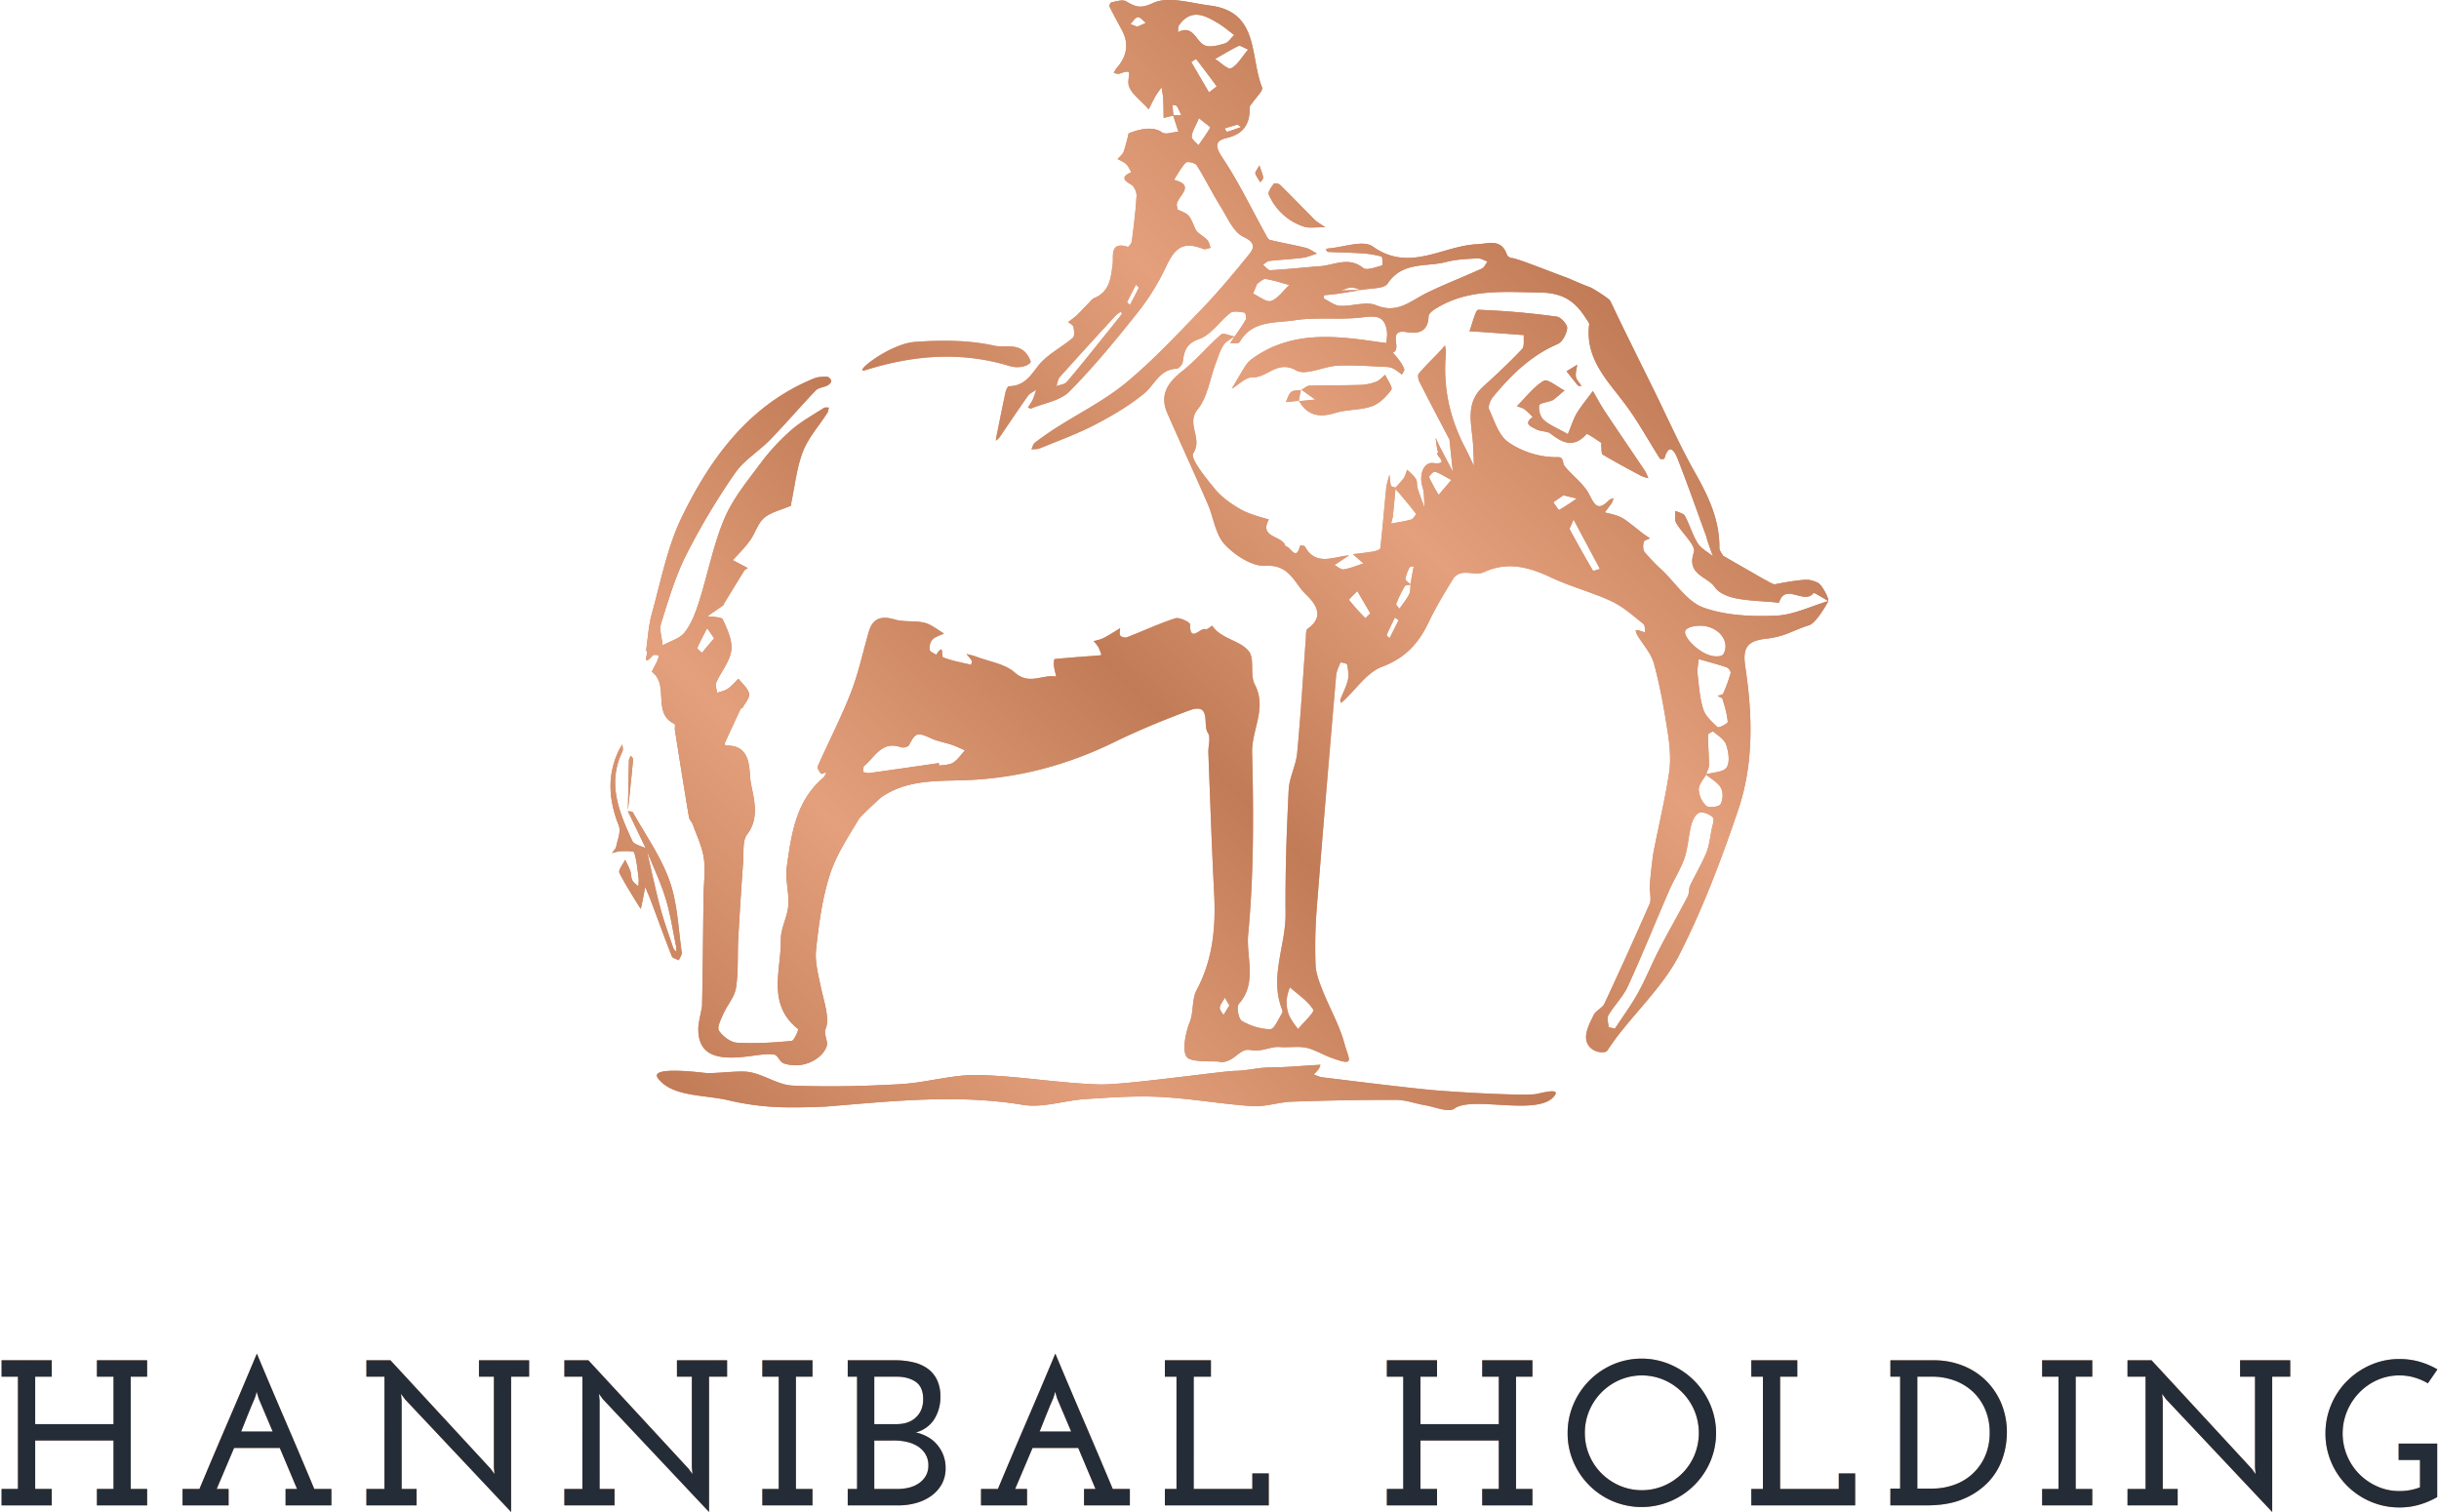
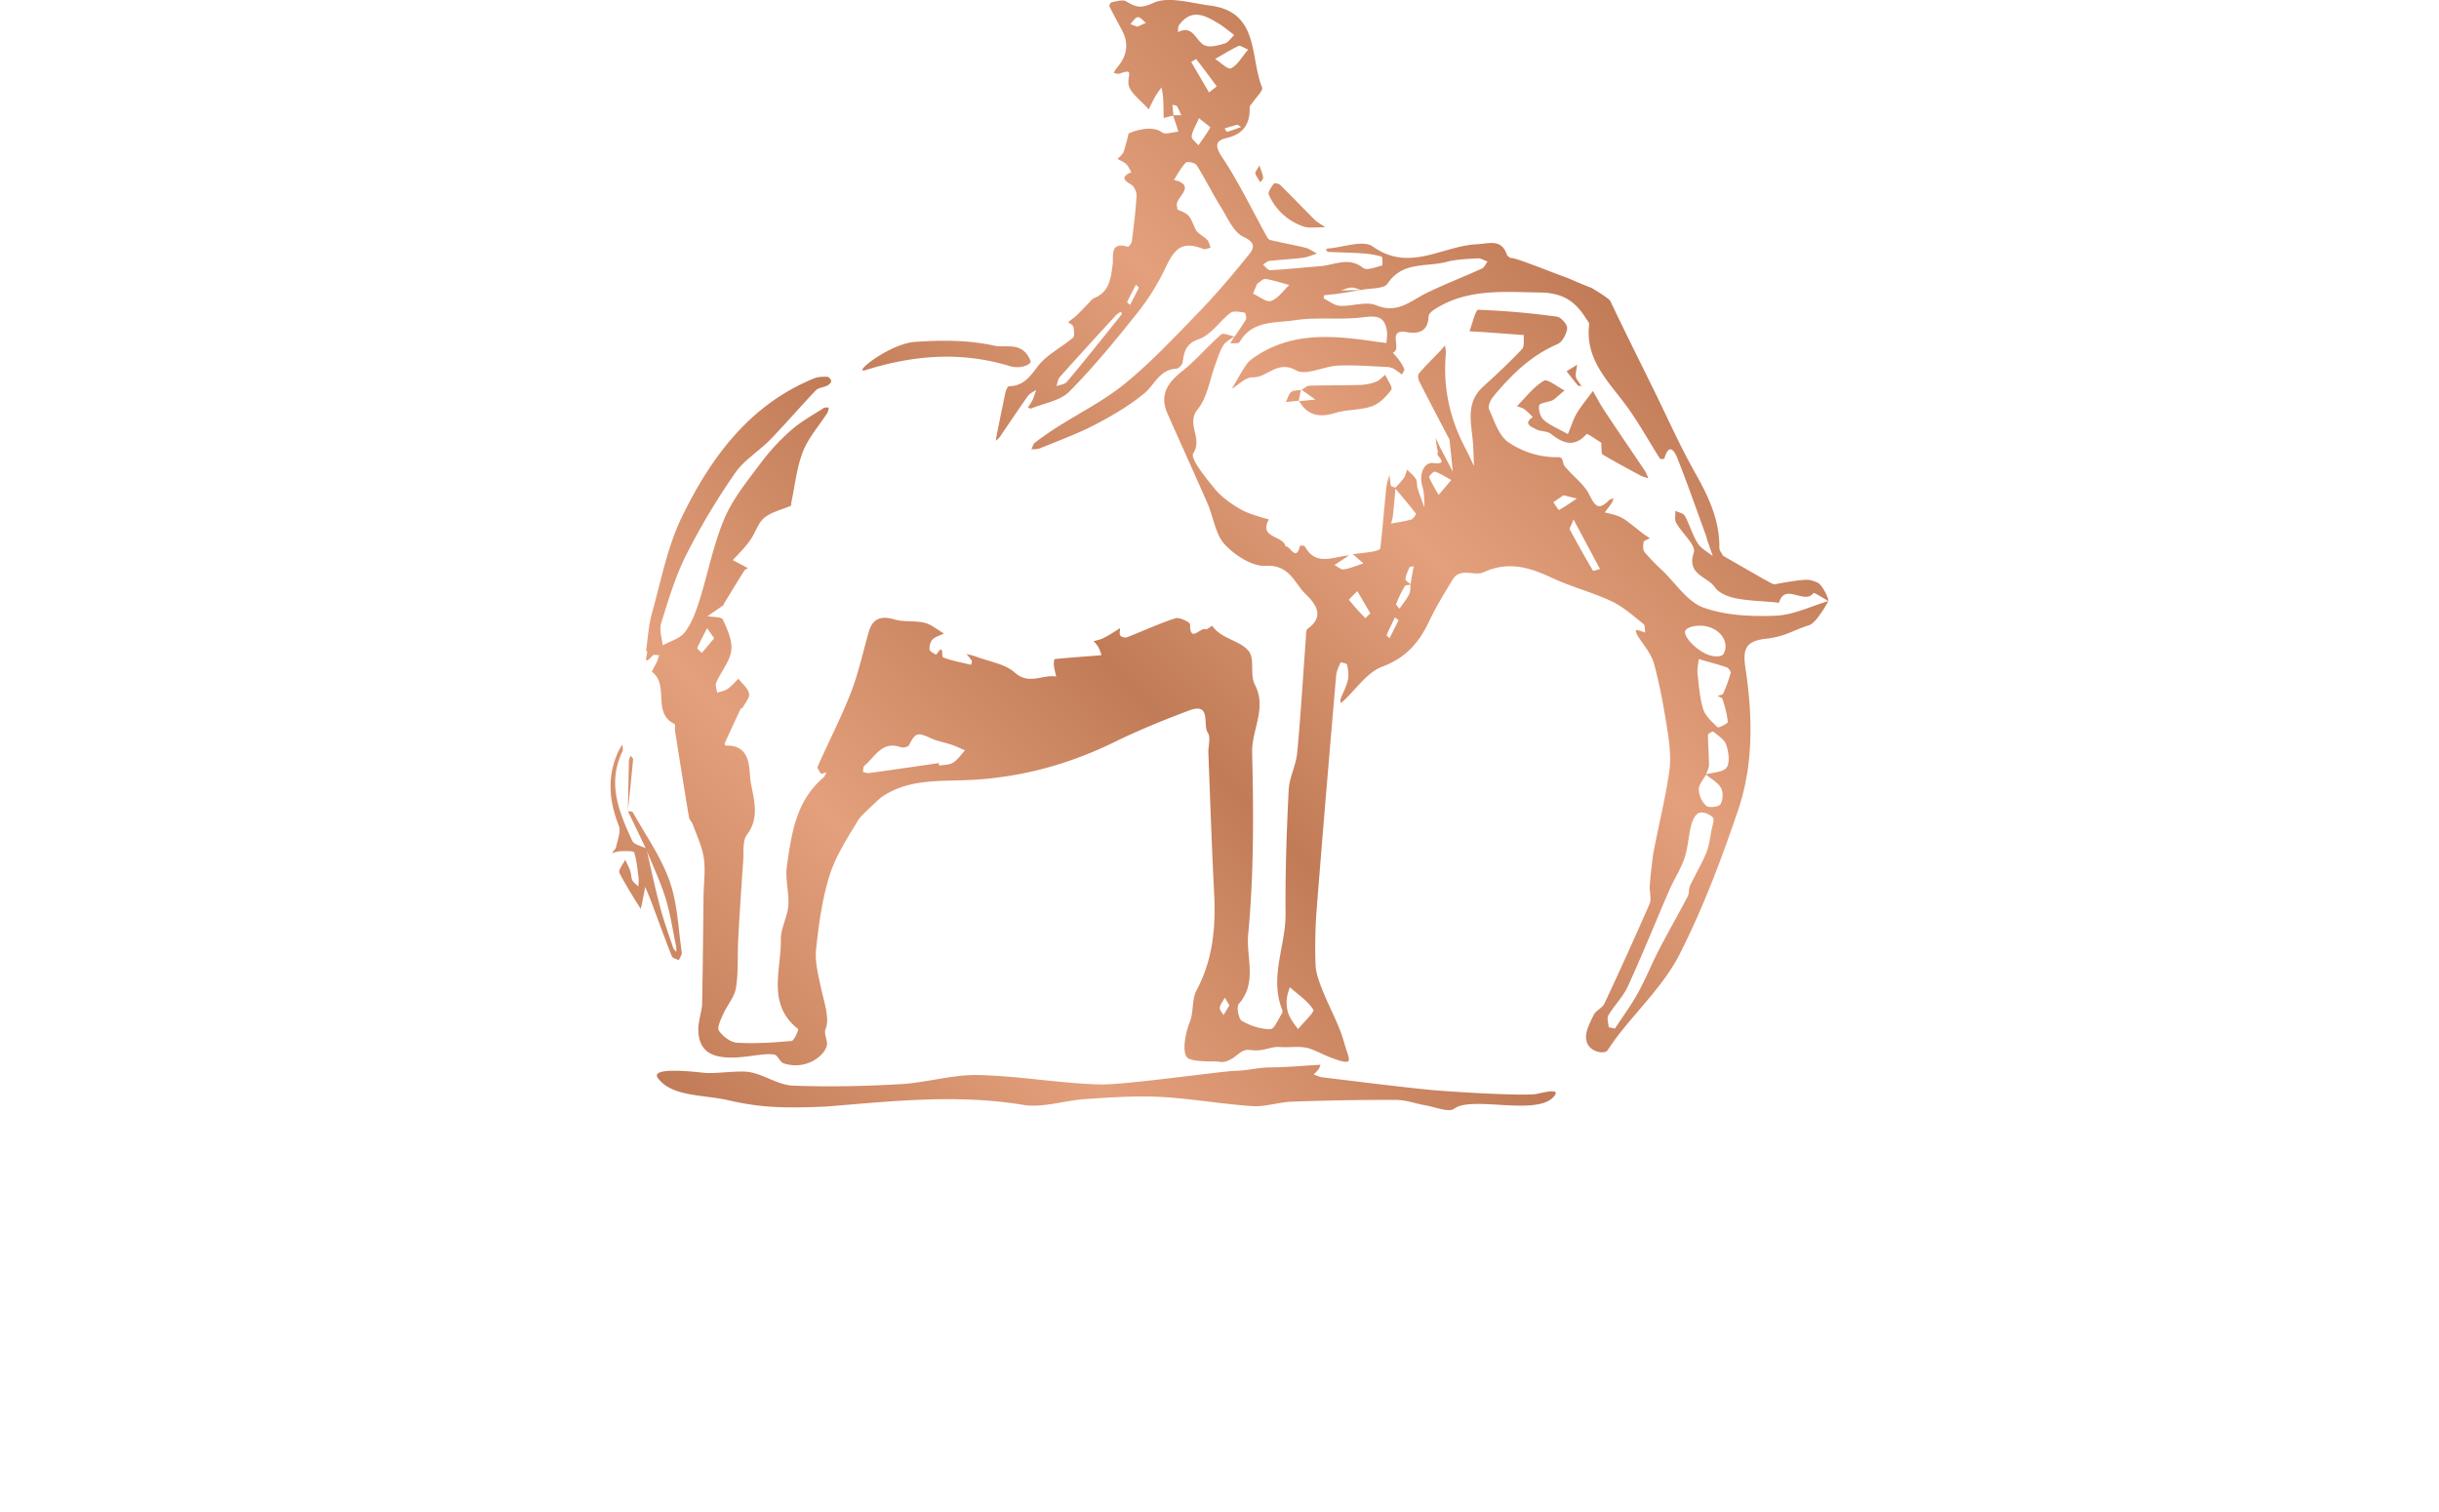
<svg xmlns="http://www.w3.org/2000/svg" xmlns:xlink="http://www.w3.org/1999/xlink" viewBox="0 0 1640 1018.128" width="300" height="186">
  <defs>
    <style>.a{fill:url(#a);}.b{fill:#242d37;}.Grafikstil{fill:url(#c);}</style>
    <linearGradient id="a" x1="342.333" y1="1355.995" x2="1289.439" y2="408.89" gradientUnits="userSpaceOnUse">
      <stop offset="0" stop-color="#c17b57" />
      <stop offset="0.25" stop-color="#e4a07c" />
      <stop offset="0.5" stop-color="#c17b57" />
      <stop offset="0.75" stop-color="#e4a07c" />
      <stop offset="1" stop-color="#c17b57" />
    </linearGradient>
    <linearGradient id="c" x1="492.131" y1="776.529" x2="1074.605" y2="194.056" xlink:href="#a" />
  </defs>
  <title>hannibal_holding</title>
-   <path class="a" d="M64.2,915.968H97.976v11.026H86.95v75.642H97.976v11.026H64.2v-11.026H75.365V969.981H22.611v32.655H33.778v11.026H0v-11.026H11.026V926.994H0V915.968H33.778v11.026H22.611v31.96H75.365v-31.96H64.2Zm57.638,86.668h11.371q9.63-23.026,19.331-45.567T171.874,911.5q9.629,23.026,19.331,45.567t19.326,45.567h11.517v11.026H191.205v-11.026h7.741q-2.943-6.978-5.819-13.815t-5.82-13.816H156.523L144.8,1002.636h8.028v11.026H121.841Zm51.3-60.85-1.4-4.607a4.257,4.257,0,0,0-.277.977,13,13,0,0,1-.422,1.536c-.187.654-.418,1.354-.695,2.094q-1.82,4.049-3.349,7.955-1.4,3.352-2.935,7.26t-2.789,6.978h21.271Zm72.494,60.85h12.144V926.994H245.631V915.968h16.187l67.41,72.994,2.654,3.625-.418-4.466V926.994h-10.05V915.968h33.774v11.026H343.049v91.134L271.59,942.2l-2.653-3.625.418,4.466v59.591H279.4v11.026H245.631Zm133.281,0h12.143V926.994H378.912V915.968H395.1l67.411,72.994,2.648,3.625-.418-4.466V926.994H454.7V915.968h33.778v11.026H476.329v91.134L404.871,942.2l-2.649-3.625.418,4.466v59.591h10.05v11.026H378.912Zm133.285,0h11.026V926.994H512.2V915.968H545.97v11.026H534.808v75.642H545.97v11.026H512.2Zm57.5,0h6.283V926.994h-6.283V915.968h31.824a52.27,52.27,0,0,1,12.489,1.4,26.891,26.891,0,0,1,9.632,4.329,19.994,19.994,0,0,1,6.21,7.605,25.557,25.557,0,0,1,2.231,11.094,28,28,0,0,1-4.116,15.211,20.758,20.758,0,0,1-12.489,8.936,29.3,29.3,0,0,1,7.605,2.789,22.71,22.71,0,0,1,6.419,5.025,25.188,25.188,0,0,1,4.4,7.119,23.578,23.578,0,0,1,1.672,9.068A21.886,21.886,0,0,1,632.92,999.5a24.177,24.177,0,0,1-7.051,7.814,32.123,32.123,0,0,1-10.117,4.748,43.325,43.325,0,0,1-11.721,1.6H569.694Zm17.868-75.642v31.96h15.069q8.24,0,13.053-4.606T620.5,942.2q0-8.232-5.024-11.721t-13.121-3.489Zm0,42.987v32.655h15.492a32.038,32.038,0,0,0,8.091-.976,20.072,20.072,0,0,0,6.629-3,15.38,15.38,0,0,0,4.538-4.956,13.823,13.823,0,0,0,1.676-6.979,14.213,14.213,0,0,0-1.958-7.537,16.107,16.107,0,0,0-5.092-5.233,23.156,23.156,0,0,0-7.328-3,37.463,37.463,0,0,0-8.514-.976Zm71.872,32.655H670.81q9.629-23.026,19.33-45.567T709.467,911.5q9.628,23.026,19.331,45.567t19.326,45.567h11.517v11.026H728.8v-11.026h7.745q-2.951-6.978-5.824-13.815T724.9,975.005H694.116l-11.722,27.631h8.024v11.026H659.434Zm51.3-60.85-1.4-4.607a4.475,4.475,0,0,0-.277.977,13.124,13.124,0,0,1-.418,1.536c-.191.654-.418,1.354-.7,2.094q-1.812,4.049-3.348,7.955-1.4,3.352-2.93,7.26t-2.79,6.978h21.266Zm72.494,60.85h7.818V926.994h-7.818V915.968h30.984v11.026H802.623v75.642h39.5V992.169h11.026v21.493H783.224Zm213.67-86.668h33.778v11.026h-11.026v75.642h11.026v11.026H996.894v-11.026h11.167V969.981H955.307v32.655h11.162v11.026H932.7v-11.026h11.026V926.994H932.7V915.968h33.773v11.026H955.307v31.96h52.754v-31.96H996.894Zm57.5,48.988a48.7,48.7,0,0,1,3.907-19.331,50.481,50.481,0,0,1,26.518-26.795,49.1,49.1,0,0,1,38.729,0,51.016,51.016,0,0,1,26.8,26.795,49.112,49.112,0,0,1,0,38.73,50.488,50.488,0,0,1-26.8,26.518,49.942,49.942,0,0,1-38.729,0,49.953,49.953,0,0,1-26.518-26.518A48.517,48.517,0,0,1,1054.392,964.956Zm11.584-.073a37.905,37.905,0,0,0,3,15.065,38.314,38.314,0,0,0,8.236,12.212,39.706,39.706,0,0,0,12.212,8.259,38.049,38.049,0,0,0,29.867,0,39.69,39.69,0,0,0,12.211-8.259,38.238,38.238,0,0,0,8.232-12.212,39.277,39.277,0,0,0,0-30.125,38.944,38.944,0,0,0-20.443-20.612,38.049,38.049,0,0,0-29.867,0,38.967,38.967,0,0,0-20.448,20.612A37.9,37.9,0,0,0,1065.976,964.883Zm112.069,37.753h7.819V926.994h-7.819V915.968h30.984v11.026h-11.585v75.642h39.5V992.169h11.026v21.493h-69.923Zm93.647-.277h6.56V926.994h-6.56V915.968H1301a52.6,52.6,0,0,1,18.981,3.421,46.261,46.261,0,0,1,15.633,9.836,47.092,47.092,0,0,1,10.608,15.423,50.556,50.556,0,0,1,3.907,20.308,53.626,53.626,0,0,1-2.862,16.887,43.345,43.345,0,0,1-9.281,15.7,48.969,48.969,0,0,1-16.678,11.585q-10.255,4.533-25.051,4.534h-24.564Zm18.145-75.365v75.365h9.768a43.636,43.636,0,0,0,15.351-2.648,35.364,35.364,0,0,0,20.589-19.431,38.588,38.588,0,0,0,3-15.533,39.1,39.1,0,0,0-3-15.606,35.528,35.528,0,0,0-8.237-11.907,35.995,35.995,0,0,0-12.352-7.592,43.636,43.636,0,0,0-15.351-2.648Zm84.015,75.642h11.026V926.994h-11.026V915.968h33.774v11.026h-11.163v75.642h11.163v11.026h-33.774Zm57.5,0H1443.5V926.994h-12.144V915.968h16.192l67.406,72.994,2.653,3.625-.418-4.466V926.994h-10.05V915.968h33.774v11.026h-12.139v91.134L1457.313,942.2l-2.653-3.625.423,4.466v59.591h10.044v11.026h-33.773Zm208.5-30.566v36.009a55.264,55.264,0,0,1-11.93,5.093,47.055,47.055,0,0,1-13.47,1.885,48.53,48.53,0,0,1-19.4-3.907,49.953,49.953,0,0,1-26.518-26.518,48.534,48.534,0,0,1-3.907-19.4,49.034,49.034,0,0,1,3.907-19.467,50.094,50.094,0,0,1,10.676-15.91,51.411,51.411,0,0,1,15.842-10.749,47.8,47.8,0,0,1,19.4-3.975,48.834,48.834,0,0,1,13.47,1.813A52.113,52.113,0,0,1,1640,922.11l-6.419,9.35a41.078,41.078,0,0,0-9.073-3.907,35.386,35.386,0,0,0-10.049-1.395,36.19,36.19,0,0,0-14.861,3.067,38.827,38.827,0,0,0-12.143,8.445,40.093,40.093,0,0,0-8.237,12.489,39.017,39.017,0,0,0,8.237,42.5,39.911,39.911,0,0,0,12.143,8.3,36.128,36.128,0,0,0,14.861,3.071,38.3,38.3,0,0,0,13.82-2.512V983.1H1613.9V972.07Z" />
-   <path class="a" d="M948.9,393.6c-1.455.382-3.684.3-4.229,1.224a82.118,82.118,0,0,0-5.687,11.814c-.271.691,1.407,2.148,2.184,3.251,2.191-3.184,4.685-6.211,6.455-9.614,1-1.913.8-4.448,1.034-6.747.261-1.73.486-3.467.792-5.189.414-2.332.89-4.654,1.34-6.98-.982.214-2.58.138-2.839.69-1.2,2.541-2.483,5.213-2.739,7.933C945.105,391.064,947.588,392.388,948.9,393.6Zm198.459,127.841c4.895-1.422,11.959-1.409,14.105-4.651,2.367-3.576,1.288-10.5-.309-15.284-1.189-3.566-5.5-6.167-8.69-8.882-.361-.307-3.591,1.44-3.589,2.23.017,6.755.66,13.508.686,20.263.008,2.093-1.3,4.191-1.9,6.306-1.791,3.394-5.026,6.8-4.99,10.177a16.208,16.208,0,0,0,5.033,11.014c1.8,1.541,8.48.756,9.6-1.063,1.733-2.812,1.954-8.187.316-11.041C1155.465,526.76,1150.888,524.4,1147.354,521.442ZM830.836,721.065c7.769-.113,15.488-2.282,23.23-2.3,10.123-.028,20.243-1,30.364-1.572,1.172-.066,2.345-.141,3.517-.211a11.951,11.951,0,0,1-1.17,2.894,42.483,42.483,0,0,1-3.364,3.621c1.923.658,3.8,1.678,5.776,1.918,23.471,2.848,46.93,5.833,70.447,8.251,14.634,1.5,61.768,4.282,72.746,3.117,3.311-.351,17.345-4.729,13.286.918-10.434,14.519-55.439-.172-67.513,8.78-3.89,2.884-13.018-1.118-19.7-2.237-6.5-1.088-12.944-3.587-19.419-3.609-23.377-.078-46.765.361-70.13,1.172-8.992.312-18.024,3.578-26.875,3-20.7-1.353-41.252-5.117-61.954-6.186-16.725-.864-33.608.366-50.371,1.445-14.1.908-28.657,6.111-42.1,3.885-44.51-7.374-88.538-2.387-132.737,1.182-25.694,1.027-42.438,1.115-65.545-4.249-16.824-3.9-37.988-2.243-47.41-14.874-4.917-6.591,15.774-5.39,30.794-3.633,7.592.889,23.027-1.741,30.571-.51,10.141,1.654,19.451,8.735,29.393,9.137,24.157.976,48.448.41,72.6-.981,17.462-1,34.836-6.484,52.169-6.127,27.334.564,54.567,5.581,81.907,6.327C756.226,730.68,821.912,721.194,830.836,721.065Zm-304.149-5.006c-2.822-.915-4.077-5.576-6.464-5.939-4.667-.709-9.625.176-14.419.759-20.215,2.889-37.443,2.309-36.682-19.172.155-3.636,2.464-12.981,2.493-14.342.523-24.532.693-49.072.99-73.609.1-8.634,1.408-17.417.211-25.854-1.1-7.792-4.768-15.234-7.438-22.782-.6-1.686-2.286-3.085-2.567-4.767-3.254-19.473-6.346-38.974-9.438-58.474-.237-1.493.349-4.1-.286-4.4-15.3-7.153-3.315-26.233-15.135-35.009-.4-.3,2.3-4.67,3.428-7.2a37.381,37.381,0,0,0,1.313-4.114c-1.461.028-3.606-.564-4.278.178-8.622,9.525-1.63-4.169-4.509-2.992,1.239-8.364,1.619-16.969,3.88-25.047,6.158-22,10.425-45.077,20.318-65.349,19.527-40.011,45.483-75.419,88.991-93.182,2.666-1.088,5.881-1.124,8.828-1.061.981.021,2.664,1.875,2.674,2.9s-1.492,2.435-2.66,3.024c-2.506,1.262-5.969,1.391-7.732,3.235-10.414,10.89-20.2,22.383-30.7,33.184-7.608,7.826-17.634,13.764-23.688,22.54a467.44,467.44,0,0,0-32.9,55.089c-7.3,14.511-11.983,30.421-16.87,46.01-1.386,4.42.6,9.9,1.039,14.891,5.106-2.872,11.694-4.612,14.958-8.889,4.576-6,7.378-13.657,9.7-21,5.851-18.483,9.433-37.854,16.957-55.582,5.774-13.6,15.708-25.586,24.669-37.637a142.489,142.489,0,0,1,20.307-21.869c6.585-5.776,14.478-10.073,21.884-14.885.853-.554,2.283-.218,3.446-.295-.327,1.211-.379,2.6-1.024,3.6-5.545,8.653-12.735,16.635-16.414,26-4.217,10.738-5.351,22.686-7.81,34.112-.177.824.02,2.245-.386,2.425-5.928,2.638-12.762,4.064-17.659,7.948-4.132,3.277-5.944,9.422-8.969,14.178a56.242,56.242,0,0,1-5.147,6.6c-2.347,2.7-4.851,5.258-7.287,7.877q3.618,1.911,7.236,3.824c.972.516,1.934,1.05,2.9,1.577-.822.556-1.939.928-2.421,1.7-4.636,7.4-9.167,14.867-13.714,22.323-.151.247-.045.734-.23.864-3.579,2.512-7.184,4.987-10.783,7.47,3.568.69,9.4.331,10.291,2.26,3.038,6.549,6.6,14.216,5.692,20.874-1.022,7.5-6.9,14.263-10.146,21.579-.816,1.84.366,4.566.63,6.885,2.411-.864,5.125-1.29,7.157-2.7,2.679-1.859,4.821-4.49,7.194-6.79,2.529,3.341,6.455,6.421,7.141,10.1.542,2.916-2.889,6.573-4.6,9.881-.033.063-.793-.239-.818-.185-3.7,7.875-7.378,15.76-10.975,23.683a2.055,2.055,0,0,0,.608,1.584c18.021-.791,15.539,16.913,16.888,24.6,1.849,10.54,6.388,23.723-2.48,35.281-3.136,4.087-2.117,11.541-2.544,17.49-1.255,17.493-2.406,35-3.358,52.507-.6,11.075.178,22.323-1.518,33.2-.963,6.177-5.928,11.655-8.592,17.668-1.6,3.621-4.317,9.05-2.869,11.214,2.552,3.812,7.786,7.815,12.114,8.073,12.216.727,24.574-.06,36.789-1.186,1.787-.165,4.853-7.649,4.388-8.015-21.292-16.778-11.311-39.683-11.617-60.245-.114-7.59,4.438-15.158,5.022-22.876.656-8.673-2.211-17.707-1-26.225,3.1-21.873,6.029-44.191,24.577-59.909,1.01-.855,1.42-2.417,2.11-3.65-1.269.355-3.329,1.356-3.664.946-1.127-1.379-2.728-3.74-2.226-4.875,7.325-16.571,15.721-32.709,22.283-49.564,5.162-13.257,8.131-27.366,12.114-41.084,2.725-9.387,8.567-10.889,17.56-8.256,6.32,1.85,13.517.59,19.957,2.189,4.678,1.161,8.76,4.726,13.108,7.219-2.637,1.3-5.788,2.087-7.746,4.06-1.514,1.524-2.2,4.6-1.96,6.854.134,1.286,2.847,2.3,4.4,3.441,5.76-8.622,3.264,1.154,4.7,1.725,6.013,2.387,12.548,3.459,18.891,5.013.159-.947.764-2.159.39-2.789a37.9,37.9,0,0,0-3.623-4.539c2.232.6,4.532,1.024,6.683,1.841,8.817,3.349,19.373,4.824,25.955,10.715,9.7,8.678,18.812.921,27.883,2.694a74.678,74.678,0,0,1-1.606-7.38c-.183-1.5.185-4.4.529-4.436,9.646-.962,19.321-1.633,28.99-2.367.857-.065,1.706-.229,2.559-.347a42.28,42.28,0,0,0-2.181-5.482,27.463,27.463,0,0,0-3.188-3.913,39.314,39.314,0,0,0,5.649-1.55,59.439,59.439,0,0,0,6.415-3.538c1.97-1.163,3.887-2.417,5.828-3.631-.02,1.714-.653,3.834.13,5.018.65.983,3.251,1.6,4.5,1.12,10.889-4.217,21.508-9.214,32.592-12.782,2.732-.879,9.911,2.661,9.891,4.1-.181,13.189,7.369,1.381,10.514,3.353.69.433,4.284-2.55,4.331-2.481,6.117,9.134,18.715,9.674,24.69,17.248,4.1,5.2.621,15.866,3.991,22.265,8.446,16.035-2.139,30.549-1.757,45.958,1.011,40.849,1.187,81.965-2.669,122.56-1.439,15.141,6.319,32.475-6.306,46.67-1.7,1.916-.209,10.135,2.1,11.476,5.668,3.289,12.687,5.589,19.143,5.541,2.709-.02,5.43-6.939,7.984-10.828a3.54,3.54,0,0,0-.175-2.674c-8.477-21.8,2.658-42.876,2.446-64.432-.273-27.734.724-55.5,2.089-83.216.411-8.354,4.932-16.458,5.724-24.85,2.411-25.545,3.9-51.175,5.808-76.769.175-2.36-.122-5.89,1.234-6.851,12.077-8.555,4.876-17.314-1.27-23.25C870.4,392.74,867.208,380.03,851.1,381c-9.06.545-20.7-7.033-27.533-14.352-6.337-6.784-7.537-18.219-11.524-27.377-8.855-20.337-18.114-40.5-27.06-60.795-5.5-12.475.007-20.727,9.885-28.53,9.4-7.424,17.189-16.86,26.266-24.744,1.482-1.287,5.963.878,9.063,1.436,0-.012.061-.352.061-.352-2.591,2.016-5.912,3.56-7.6,6.163-2.38,3.675-3.654,8.1-5.218,12.266-3.92,10.454-5.515,22.746-12.168,30.959-8.021,9.9,3.665,19.281-2.929,29.486-2.292,3.546,8.422,16.632,14.639,24.171,4.7,5.7,11.285,10.251,17.8,13.951,5.685,3.227,18.489,6.485,18.489,6.485-7.151,12.723,9.807,10.679,11.148,18.2,3.2-.655,7.046,10.814,9.814-.492.032-.131,2.865-.146,3.195.448,7.619,13.746,19.366,6.75,29.838,6.071l-9.88,6.461c2.1,1.059,4.382,3.248,6.269,2.95,4.524-.715,8.862-2.6,13.275-4.012l-7.127-6.222c4.51-.57,9.045-1,13.519-1.779,1.791-.312,4.851-1.235,4.956-2.152,1.54-13.484,2.6-27.024,3.978-40.528.32-3.128,1.439-6.173,2.19-9.256a53.646,53.646,0,0,0,.963,7.583c.176.683,2.039.932,3.128,1.381-.6,6.476-1.156,12.959-1.85,19.426a32.116,32.116,0,0,1-1.224,4.717c4.539-.857,9.156-1.443,13.571-2.728,1.411-.411,3.492-3.6,3.224-3.949-4.522-5.881-9.367-11.514-14.14-17.2a71.791,71.791,0,0,0,5.892-6.646c1.162-1.658,1.6-3.826,2.355-5.767,2,2.076,4.4,3.908,5.87,6.309,1.022,1.672.5,4.209,1.133,6.212,1.4,4.44,3.1,8.788,4.679,13.173-.389-4.677.042-9.615-1.344-13.976-2.574-8.1.666-16.868,7.049-16.185,12.358,1.323.618-5.615,3.294-6.924.282-.137-.442-2.236-.624-3.436-.339-2.231-.623-4.47-.929-6.706.987,2.134,1.9,4.307,2.977,6.4,2.837,5.507,5.746,10.978,8.626,16.464q-1.128-10.873-2.273-21.746c-.03-.272-.325-.509-.466-.778-6.623-12.679-13.309-25.326-19.774-38.085-.785-1.551-1.243-4.445-.378-5.457,4.456-5.213,9.406-10,14.152-14.972,1.21-1.266,2.3-2.644,3.45-3.971.212,1.849.751,3.728.586,5.543-2.016,22.236,2.426,43.129,12.732,62.866,2.19,4.195,4.135,8.518,6.192,12.782-.212-5.186-.282-10.381-.665-15.554-.977-13.21-5.284-26.873,6.825-37.846,9.009-8.164,17.9-16.5,26.244-25.324,1.761-1.865.882-6.224,1.22-9.434-9.053-.669-18.1-1.352-27.159-2-3.167-.226-6.341-.357-9.512-.531,1.994-5.063,4.118-14.555,5.961-14.5a523.916,523.916,0,0,1,52.978,4.649c2.75.363,7.091,5.331,6.855,7.8-.366,3.822-3.214,9.259-6.452,10.648-17.989,7.717-31.293,20.837-43.387,35.487-1.8,2.183-3.641,6.374-2.726,8.4,3.537,7.836,6.471,17.6,12.841,22.1a57.941,57.941,0,0,0,29.963,10.134c5.022.176,6.281-.831,7.194,4.121.3,1.609,1.829,3.081,3.018,4.419,4.819,5.425,11.037,10.1,14.251,16.331,3.653,7.085,5.85,11.915,13.362,4.276.752-.764,2.048-.993,3.091-1.469a11.718,11.718,0,0,1-1,2.988c-1.508,2.255-3.209,4.38-4.834,6.556,2.81.728,5.686,1.27,8.408,2.243a23.839,23.839,0,0,1,5.9,3.124c3.752,2.724,7.3,5.723,10.986,8.544,1.641,1.258,3.4,2.359,5.109,3.531-1.467.808-3.935,1.383-4.189,2.473-.5,2.159-.627,5.286.6,6.8a136.063,136.063,0,0,0,12.015,12.439c9.05,8.681,16.837,21.07,27.649,24.945,15.01,5.379,32.394,6.11,48.625,5.453,11.946-.484,23.673-6.379,35.5-9.863,0,0-8.068,14.927-13.114,16.309-4.1,1.123-11.868,4.645-15.861,6.092a57.557,57.557,0,0,1-12.184,2.869c-13.592,1.374-16.819,5.9-14.8,19.264,4.9,32.356,5.7,65.049-4.829,96.166-11.2,33.113-23.677,66.139-39.477,97.23-10.174,20.02-27.367,36.467-41.361,54.557-2.566,3.317-4.932,6.795-7.286,10.269-1.643,2.424-13.222,1.332-14.22-7.94-.558-5.178,2.63-11.061,5.108-16.15,1.456-2.991,5.786-4.6,7.189-7.6q15.642-33.425,30.455-67.235c1.1-2.488.266-5.822.33-8.763-1.256,1.4,1.772-23.346,2.227-25.708,3.456-17.937,7.833-35.724,10.547-53.765,1.308-8.7.483-17.967-.859-26.75-2.4-15.688-5.157-31.41-9.31-46.7-1.893-6.968-7.492-12.92-11.335-19.377a14.744,14.744,0,0,1-1.027-3.2,13.093,13.093,0,0,1,2.29.247c1.4.4,2.767.935,4.147,1.415-.349-1.985.015-4.877-1.165-5.805-6.913-5.435-13.627-11.61-21.465-15.273-13.2-6.165-27.563-9.836-40.742-16.033-14.91-7.011-29.214-10.99-45.233-3.577-6.471,3-15.814-3.532-21.03,5.009-5.64,9.234-11.312,18.528-15.935,28.286-6.756,14.262-15.623,24.427-31.522,30.373-10.156,3.8-17.5,15.124-26.105,23.067-.538.5-1.136.927-1.706,1.388-.118-.807-.555-1.732-.3-2.4,1.655-4.4,3.99-8.63,5.032-13.16.75-3.265.123-6.966-.539-10.345-.15-.763-4.324-1.569-4.4-1.389-1.243,2.884-2.729,5.873-2.992,8.938-4.479,52.232-8.936,104.467-13.047,156.729a330.656,330.656,0,0,0-.792,37.97c.212,5.778,2.534,11.646,4.717,17.149,4.725,11.912,11.263,23.26,14.639,35.506,3.168,11.491,7.6,15.8-8.222,10.076-5.265-1.907-9.362-4.321-14.63-6.2-6.6-2.357-13.8-.663-20.832-1.259-4.034-.342-8.216,1.484-12.371,2.046-9.263,1.254-8.485-2.967-17.139,4.1-2.923,2.388-7.514,4.795-11.115,3.746-1.748-.509-15.448.558-20.5-2.125-5.354-2.844-1.794-18.407.662-24.243,2.839-6.744,1.344-15.5,4.706-21.8,11.061-20.717,12.972-42.567,11.8-65.355-1.62-31.483-2.664-63-3.887-94.5-.177-4.56,1.791-10.352-.336-13.431-3.672-5.317,2.7-20.75-12.649-15.016-17.1,6.385-34.071,13.328-50.46,21.335-32.363,15.812-66.129,24.628-102.252,25.646-18.565.524-37.847-.077-54.334,11.331-1.391.963-14.187,12.93-15.332,14.839-7.3,12.185-15.4,24.426-19.624,37.791-5.054,16.006-7.33,33.064-9.143,49.847-.9,8.308,1.466,17.119,3.219,25.522,1.805,8.648,6.3,21.376,3.13,28.32-1.277,2.8,1.543,8.023.981,10.633C554.054,711.4,541.192,720.765,526.687,716.059Zm555.326-24.37,4.226.9c5.213-7.974,10.911-15.68,15.511-23.994,5.226-9.444,9.234-19.555,14.2-29.154,6.224-12.028,12.984-23.778,19.266-35.777,1.135-2.166.615-5.174,1.667-7.413,3.481-7.408,7.767-14.462,10.881-22.008,1.976-4.789,2.506-10.194,3.514-15.355.565-2.894,2.137-7.153.853-8.49-2.088-2.175-6.7-4-9.217-3.1-2.481.888-4.477,5.142-5.289,8.28-1.9,7.33-2.164,15.144-4.567,22.263-2.531,7.494-7.052,14.289-10.224,21.6-9.343,21.527-18.088,43.321-27.851,64.652-3.23,7.056-9.156,12.835-13.17,19.6C1080.661,685.633,1081.881,688.984,1082.013,691.689ZM630.992,513.855q.138.857.275,1.714c3.167-.609,6.833-.426,9.372-2.028,3.147-1.986,5.361-5.45,7.978-8.276-2.966-1.268-5.868-2.724-8.913-3.761-4.5-1.533-9.325-2.282-13.62-4.228-9.607-4.353-10.65-4.105-15.155,4.5-.6,1.154-3.924,1.943-5.445,1.395-12.728-4.585-17.411,6.477-24.618,12.473-.87.724-.649,2.76-.934,4.187,1.379.263,2.812.913,4.13.731C599.715,518.4,615.351,516.11,630.992,513.855Zm511.619-70.067c-.362,4.084-1.1,6.968-.772,9.727.945,8.058,1.428,16.346,3.844,23.991,1.478,4.675,5.9,8.632,9.687,12.173.686.64,6.92-2.479,6.833-3.559-.419-5.2-1.983-10.346-3.5-15.4-.287-.959-2.2-1.429-3.367-2.125,1.312-.51,3.4-.676,3.8-1.588a101.748,101.748,0,0,0,5.03-13.807c.276-.992-1.338-3.339-2.542-3.768C1156.517,447.611,1151.233,446.28,1142.611,443.788Zm11.956-1.865c-.557.15,3.76.256,4.757-1.511,4.3-7.625-1.8-17.106-12.6-18.854-4.217-.683-10.944.081-12.9,2.8C1130.9,428.421,1144.985,442.424,1154.567,441.923ZM865.687,679.978c.861,4.537,3.647,8.319,7.216,12.974,3.65-4.5,11.242-11.483,10.248-13.062-3.772-5.994-10.322-10.241-15.833-15.14C866.2,668.663,864.251,672.414,865.687,679.978Zm192.682-330.2c-1.929,4.871-2.878,6.11-2.574,6.671,5.053,9.34,10.206,18.629,15.617,27.763.259.437,3.116-.664,4.763-1.049Zm-82.287-26.58c-5.427-2.871-8.134-4.791-11.14-5.6-.93-.25-4.1,3.127-3.812,3.807a119.147,119.147,0,0,0,6.432,11.842Zm-54.548,89.783-8.745-14.957c-1.951,2.062-5.839,5.59-5.558,5.962a157.026,157.026,0,0,0,10.994,12.265ZM479.754,429.8l-4.707-6.842c-2.278,4.436-4.694,8.813-6.655,13.385-.236.55,2,2.159,3.085,3.277C474.18,436.41,476.884,433.2,479.754,429.8Zm571.793-96.3-6.806,4.71c1.328,1.819,3.6,5.34,3.844,5.2,4.163-2.3,8.074-5.06,12.041-7.718ZM940.583,417.662l-2.479-1.874c-1.89,3.915-3.85,7.8-5.559,11.793-.159.372,1.266,1.422,1.955,2.157C936.423,425.92,938.347,422.1,940.583,417.662ZM826.661,677l-3.035-5.19c-1.219,2.19-3.052,4.279-3.44,6.608-.255,1.533,1.572,3.414,2.466,5.139C823.9,681.519,825.146,679.48,826.661,677Zm88.751-481.745c-2.248-.589-4.512-1.693-6.739-1.623-2.31.072-4.585,1.282-6.876,1.993l13.626-.394c-5.193.851-10.378,1.766-15.584,2.528-3.13.458-6.3.646-9.43,1.1-.148.022-.369,2.047-.076,2.2,3.559,1.817,7.144,4.7,10.847,4.889,8.131.42,17.449-3.227,24.276-.388,14.428,6,23.235-3,34.013-8.273,12.152-5.949,24.834-10.808,37.16-16.418,1.661-.756,2.586-3.128,3.851-4.752-2.235-.763-4.516-2.279-6.7-2.149-7.04.418-14.261.622-21.016,2.407-13.49,3.565-29.508-.543-39.572,14.556C930.707,194.664,921.521,193.932,915.412,195.256ZM829.92,23.581c-4.011-2.992-6.963-5.587-10.274-7.587-9.1-5.495-18.4-10.781-26.874.924-.849,1.172-.547,3.177-.779,4.8,10.689-5.729,12.179,7.143,18.765,9.094,3.859,1.143,8.785-.352,12.95-1.6C825.905,28.549,827.5,25.873,829.92,23.581ZM754.337,211.393l-.7-1.513a19.488,19.488,0,0,0-3.355,2.4c-12.645,13.79-25.292,27.579-37.752,41.535-1.375,1.541-1.6,4.105-2.364,6.195,2.407-.931,5.621-1.177,7.089-2.906,9.371-11.036,18.367-22.391,27.467-33.657C747.943,219.454,751.108,215.421,754.337,211.393Zm91.026-20.362q-1.4,3.352-2.8,6.7c4.119,1.825,9.076,6.016,12.164,4.924,4.756-1.681,8.231-6.986,12.25-10.754-5.308-1.424-10.559-3.214-15.958-4.054C849.343,187.589,847.261,189.9,845.363,191.031ZM839.327,33.378c-3.354-1.35-5.426-2.974-6.463-2.47-5.42,2.636-10.577,5.812-15.826,8.8,3.66,2.29,8.632,7.3,10.707,6.3C832.039,43.939,834.791,38.672,839.327,33.378ZM818.153,58.149C813.124,51.39,808.8,45.526,804.294,39.8c-.115-.147-2.19,1.249-3.351,1.926l12,20.529Zm-11.991,21.42c-2.514,5.949-4.677,9.081-4.89,12.34-.122,1.868,2.926,3.943,4.547,5.924,2.744-3.945,5.59-7.831,8-11.97C813.983,85.588,810.86,83.4,806.162,79.569Zm380.825,310.72c2.578,1.112,5.723,3.732,7.615,3.021,0,0,16.612-3.35,22.179-2.839a21.269,21.269,0,0,1,6.085,1.952c3.423,1.857,7.927,11.958,6.876,11.977l.258.32c-3.477-1.914-9.695-5.881-10.027-5.438-6.211,8.291-19.079-7.279-23.3,6.544a13.214,13.214,0,0,1-2.59-.255c-8.9-.827-17.945-.972-26.659-2.734-5.011-1.013-11.251-3.472-13.834-7.349-4.9-7.353-19.4-8.338-14.2-23.571,1.591-4.658-8.03-12.9-11.922-19.828-1.2-2.131-.42-5.371-.547-8.1,2.2,1.1,5.435,1.631,6.4,3.4,3.245,5.947,5.066,12.722,8.649,18.413,2.272,3.608,6.706,5.854,10.171,8.711-1.214-3.506-2.444-7.007-3.634-10.521-.377-1.111-.576-2.284-.977-3.385-6.291-17.238-12.353-34.567-19.065-51.639-1.925-4.9-5.7-11.477-8.933-.171-.086.3-2.7.5-3,.029-7.267-11.4-13.781-23.336-21.658-34.291-12.281-17.079-28.938-31.869-25.97-56,.151-1.223-1.264-2.691-2.068-3.972-7.181-11.447-15.248-17.364-31.039-17.6-24.755-.363-48.857-2.773-70.916,11.281-1.726,1.1-4.066,3.065-4.109,4.681-.273,10.177-6.653,12.133-14.632,10.714-14.008-2.492-2.689,11.724-9.464,13.759,1.421,1.7,2.96,3.312,4.232,5.115a24.183,24.183,0,0,1,3.473,6.033c.314.947-1.027,2.442-1.616,3.689a47.347,47.347,0,0,0-4.863-3.571,10.783,10.783,0,0,0-4.6-1.551c-11.207-.471-22.453-1.443-33.623-.917-9.575.451-21.491,6.949-28.075,3.208-12.712-7.222-19.413,5.065-29.46,4.683-4.519-.172-9.239,4.98-13.869,7.715,3.1-5.247,6.067-10.587,9.382-15.7a19.409,19.409,0,0,1,5.105-5.064c25.7-18.068,54.2-15.175,82.874-10.922,2.247.333,4.507.576,6.761.861.143-2.567.68-5.183.364-7.692-1.579-12.552-9.766-10.244-18.83-9.349-14.364,1.418-29.137-.489-43.319,1.71-12.975,2.011-28.506-.1-36.928,14.466a2.236,2.236,0,0,1-1.515.955c-1.629.142-3.275.084-4.915.1l3-4.894s-.056.341-.061.353c2.58-3.838,5.382-7.568,7.609-11.614.6-1.089-.38-4.461-.92-4.529-3.16-.4-7.388-1.421-9.442.146-7.348,5.6-13.035,14.835-21.108,17.648-9.2,3.2-10.066,8.469-11.138,15.717-.247,1.667-2.719,4.218-4.261,4.287-11.344.511-14.555,10.807-21.562,16.586-10.127,8.353-21.761,15.15-33.465,21.241-11.834,6.158-24.512,10.7-36.885,15.8-1.7.7-3.767.483-5.664.69.761-1.536,1.131-3.583,2.352-4.518,4.657-3.567,9.49-6.929,14.436-10.088,15.652-10,32.567-18.436,46.787-30.154,17.684-14.573,33.5-31.493,49.488-48.017,11.3-11.675,21.847-24.121,32.06-36.765,3.247-4.02,8.1-8.768-2.272-13.528-6.769-3.107-10.765-12.88-15.281-20.118-5.75-9.213-10.536-19.029-16.327-28.214-1-1.595-6.294-2.69-7.249-1.714-3.247,3.322-5.439,7.674-8.034,11.633,16.445,4.125-.058,12.138,2.1,17.959.249.673.036,1.944.39,2.091,8.154,3.389,7.776,3.539,11.957,13.019,1.342,3.044,5.524,4.738,8.013,7.416,1.218,1.312,1.534,3.463,2.259,5.234-1.665.305-3.614,1.33-4.952.8-12.878-5.069-18.669-1.664-24.879,11.526a157.947,157.947,0,0,1-18.934,30.808c-14.7,18.5-29.741,36.883-46.317,53.659-6.147,6.221-16.985,7.821-25.727,11.424-.57.235-1.508-.421-2.275-.663a43.564,43.564,0,0,0,3.272-5.168,65.743,65.743,0,0,0,2.314-6.708c-1.869,1.341-4.261,2.311-5.52,4.084-6.563,9.251-12.82,18.719-19.244,28.07a12.317,12.317,0,0,1-2.385,2.06c.174-1.122.3-2.253.528-3.365,1.972-9.752,3.9-19.513,6.007-29.235.327-1.507,1.481-4.042,2.282-4.054,9.6-.14,13.939-6.049,19.361-13.289,5.922-7.907,15.924-12.684,23.7-19.341,1.325-1.134.869-4.947.388-7.352-.255-1.274-2.334-2.183-3.589-3.256a63.853,63.853,0,0,0,5.555-4.262c2.8-2.653,5.385-5.54,8.1-8.294,1.227-1.247,2.334-2.908,3.846-3.533,10.47-4.331,11.262-13.34,12.522-22.923.645-4.9-2.2-15.577,10.109-11.606.512.166,2.59-2.289,2.766-3.672,1.3-10.169,2.575-20.36,3.181-30.584.15-2.536-1.492-6.445-3.52-7.6-5.779-3.3-6.551-5.574.037-8.362-1.125-1.85-1.947-4.018-3.459-5.462-1.592-1.52-3.845-2.346-5.808-3.475,1.4-1.622,3.4-3.027,4.091-4.911a125.739,125.739,0,0,0,3.293-12.251s14.371-6.757,22.594-.73c2.3,1.683,7.248-.255,10.981-.532q-1.832-5.538-3.659-11.067c1.852.023,3.7.037,5.55.052a45.329,45.329,0,0,0-2.884-6.1c-.45-.694-2-.676-3.05-.982l.642,7.259-6.551,1.626c-.092-4.331-.072-8.668-.318-12.99-.145-2.561-.712-5.1-1.089-7.645-1.407,2.029-2.959,3.975-4.184,6.109-1.632,2.839-3.009,5.824-4.5,8.746-4.872-5.824-13.269-11.438-13.631-17.53-.366-6.165,3.63-10.055-5.868-6.543-1.13.418-2.661-.251-4.006-.417a18.8,18.8,0,0,1,1.891-3.243c6.788-7.695,8.658-16.072,3.7-25.446-2.852-5.395-5.822-10.729-8.52-16.2-.286-.579.786-2.626,1.435-2.733,3.276-.537,7.417-2.031,9.786-.657,6.244,3.62,9.335,5.285,18.205,1.162,10.295-4.786,25.389.076,38.282,1.69,33.351,4.177,26.81,34.627,35.073,55.094.892,2.209-4.132,6.808-6.413,10.3-.672,1.028-1.958,2.067-1.932,3.076.278,11.014-3.885,17.986-15.447,20.7-7.7,1.811-8.147,5.385-3.047,13.034,10.947,16.419,19.544,34.4,29.151,51.721.8,1.452,1.752,3.592,3.008,3.9,7.934,1.966,16.021,3.316,23.953,5.29,2.715.677,5.129,2.566,7.681,3.9-3.236.981-6.413,2.428-9.72,2.849-7.409.941-14.9,1.248-22.319,2.113-1.528.178-2.9,1.665-4.347,2.549,1.678,1.291,3.421,3.771,5.025,3.684,11.181-.606,22.325-1.842,33.5-2.682,9.628-.724,19.2-6.683,29.023,1.2,2.363,1.9,8.461-.634,12.708-1.674.4-.1.323-5.853-.357-6.043a65.364,65.364,0,0,0-13.24-2.153c-7.588-.507-15.2-.584-22.8-.963-.526-.026-1-1.058-1.5-1.622a5.04,5.04,0,0,1,1.53-.684c10.2-.743,23.622-5.941,30.048-1.353,24.736,17.659,46.954-.45,70.114-1.488,8.107-.364,16.557-4.015,20.3,7.206.3.907,1.64,1.468,2.5,2.19.266-1.67,28.248,9.8,38.286,13.288,5.261,2.264,10.489,4.621,15.865,6.569.324.117,12,7.064,12.9,8.971,9.41,19.8,19.2,39.412,28.894,59.074,9.432,19.132,18.062,38.719,28.558,57.25,8.924,15.757,16.189,31.5,15.983,49.984-.019,1.739,1.626,3.5,2.5,5.246ZM764.664,18.009l5.787-2.605c-1.83-1.394-3.806-4.039-5.452-3.848-1.823.212-3.345,3.016-5,4.692Zm-4.957,187.329c2.206-4.2,4.181-7.818,5.921-11.542.154-.328-1.226-1.374-1.893-2.086-2,3.877-4.023,7.742-5.921,11.668C757.715,203.583,758.693,204.309,759.707,205.338Zm74.856-119.78c-1.611-.983-2.246-1.688-2.669-1.578-2.859.743-5.674,1.658-8.5,2.518.577.791,1.358,2.344,1.7,2.252C827.9,88,830.62,86.942,834.563,85.558ZM678.486,246.412c-32.781-9.936-64.631-7.249-96.652,2.761-10.162,3.177,15.676-17.731,33.256-18.968,17.734-1.246,36.034-1.292,53.532,2.609,7.443,1.659,19.087-3.328,24.243,10.532C693.389,244.755,687.133,249.034,678.486,246.412ZM430.337,612.037c.269-1.157.578-2.31.81-3.479.751-3.79,1.473-7.585,2.206-11.379,1.373,3.365,2.827,6.7,4.1,10.1,4.586,12.217,9.009,24.5,13.808,36.629.521,1.316,3.089,1.822,4.707,2.7.7-1.782,2.216-3.683,1.975-5.327-2.372-16.127-2.847-32.989-8.21-48.1-5.776-16.272-16.179-30.908-24.711-46.176-.386-.69-2.225-.569-3.387-.825l.054.011q6.093,12.688,12.187,25.377c4.452,11.052,9.618,21.88,13.15,33.218,3.294,10.578,4.872,21.692,7.14,32.584a19.239,19.239,0,0,1,.072,3.654c-.7-.936-1.716-1.77-2.067-2.823-3.039-9.122-6.366-18.176-8.816-27.459-3.441-13.037-6.2-26.254-9.252-39.4-3.235-1.662-8.226-2.506-9.434-5.106-8.91-19.174-17.075-38.678-6.7-60.138.632-1.307.047-3.2.029-4.825-.876,1.47-1.884,2.877-2.607,4.419-7.892,16.8-6.5,33.365.176,50.323,1.538,3.9-.834,9.455-1.792,14.17-.312,1.537-1.848,2.824-2.825,4.225,2.031-.446,4.057-1.237,6.092-1.259,3.087-.033,8.521-.265,8.875.866,1.753,5.6,2.245,11.613,3,17.5a30.077,30.077,0,0,1-.235,5.32c-1.387-1.356-3.225-2.487-4.042-4.127-.908-1.825-.636-4.2-1.331-6.177-.923-2.62-2.285-5.086-3.458-7.618-1.407,3-4.8,6.966-3.882,8.816C420.149,596.206,430.341,612.034,430.337,612.037ZM884.214,148.149c-7.815-7.871-15.5-15.872-23.407-23.651-.909-.894-3.9-1.353-4.242-.857-1.549,2.261-4.141,5.682-3.39,7.339a38.914,38.914,0,0,0,23.917,21.7c3.2,1.044,6.989.264,14.126.378C886.647,149.883,885.251,149.194,884.214,148.149ZM421.653,546.182c1.218-11.61,2.458-23.214,3.542-34.832.073-.781-1.033-1.672-1.59-2.512-.426,1.107-1.194,2.2-1.224,3.323-.3,11.343-.477,22.689-.689,34.035C421.692,546.2,421.638,546.185,421.653,546.182Zm422.47-429.413c.7,2.148,2.2,4.036,3.372,6.029.677-1.093,2.011-2.261,1.9-3.263-.246-2.151-1.238-4.216-2.524-8.147C845.238,114.443,843.833,115.884,844.123,116.769ZM1038.2,282.679c-2.253-2.063-3.566-6.694-2.967-9.707.316-1.594,5.647-2.14,8.669-3.282a9.153,9.153,0,0,0,2.4-1.658c1.577-1.305,3.1-2.674,4.66-4,.444-.379.936-.7,1.407-1.049-4.79-2.405-11.509-8.068-14-6.592-6.976,4.131-12.206,11.212-18.124,17.128,1.732.674,3.687,1.039,5.144,2.094a53.117,53.117,0,0,1,5.5,5.214c-6.769,4.72-.608,6.619,2.249,8.2,2.993,1.658,7.428,1.1,9.979,3.1,8.176,6.42,15.617,9.468,23.994.2.54-.6,6.492,3.608,9.818,5.749.4.256.042,1.589.149,2.409.251,1.928-.095,4.96.967,5.6,8.409,5.028,17.07,9.639,25.71,14.274a30.411,30.411,0,0,0,4.919,1.668,30.705,30.705,0,0,0-2.164-4.832c-9.014-13.462-18.179-26.822-27.142-40.317-2.894-4.357-5.32-9.026-7.96-13.552-3.614,4.894-7.57,9.58-10.729,14.752-2.325,3.808-3.607,8.253-6.13,14.262C1047.119,288.113,1041.981,286.139,1038.2,282.679Zm-163.4-20.2a3.223,3.223,0,0,1,.861.291q4.448,3.137,8.87,6.306l-11.246,1.081.222-.34c5.663,10.132,13.77,11.522,24.425,8.242,7.917-2.437,16.832-1.772,24.608-4.48,5.151-1.794,9.826-6.566,13.132-11.147,1.119-1.551-2.609-6.6-4.122-10.053-2.023,1.606-3.819,3.817-6.12,4.676a34.054,34.054,0,0,1-10.677,2.155c-11.4.351-22.827.163-34.231.528-1.839.059-3.621,1.878-5.428,2.884Zm-1.515,7.678,1.515-7.678.293.143c-2.317.382-5.238.038-6.794,1.334-1.824,1.521-2.462,4.467-3.614,6.794l8.822-.933Zm180.4-20.183c2.527,3.211,5,6.469,7.643,9.58.391.46,1.606.219,2.44.3a46.037,46.037,0,0,1-3.43-4.907,7.132,7.132,0,0,1-.448-3.412c.034-1.191.365-2.373.966-5.92Z" />
-   <path class="b" d="M64.2,915.968H97.976v11.026H86.95v75.642H97.976v11.026H64.2v-11.026H75.365V969.981H22.611v32.655H33.778v11.026H0v-11.026H11.026V926.994H0V915.968H33.778v11.026H22.611v31.96H75.365v-31.96H64.2Zm57.638,86.668h11.371q9.63-23.026,19.331-45.567T171.874,911.5q9.629,23.026,19.331,45.567t19.326,45.567h11.517v11.026H191.205v-11.026h7.741q-2.943-6.978-5.819-13.815t-5.82-13.816H156.523L144.8,1002.636h8.028v11.026H121.841Zm51.3-60.85-1.4-4.607a4.257,4.257,0,0,0-.277.977,13,13,0,0,1-.422,1.536c-.187.654-.418,1.354-.695,2.094q-1.82,4.049-3.349,7.955-1.4,3.352-2.935,7.26t-2.789,6.978h21.271Zm72.494,60.85h12.144V926.994H245.631V915.968h16.187l67.41,72.994,2.654,3.625-.418-4.466V926.994h-10.05V915.968h33.774v11.026H343.049v91.134L271.59,942.2l-2.653-3.625.418,4.466v59.591H279.4v11.026H245.631Zm133.281,0h12.143V926.994H378.912V915.968H395.1l67.411,72.994,2.648,3.625-.418-4.466V926.994H454.7V915.968h33.778v11.026H476.329v91.134L404.871,942.2l-2.649-3.625.418,4.466v59.591h10.05v11.026H378.912Zm133.285,0h11.026V926.994H512.2V915.968H545.97v11.026H534.808v75.642H545.97v11.026H512.2Zm57.5,0h6.283V926.994h-6.283V915.968h31.824a52.27,52.27,0,0,1,12.489,1.4,26.891,26.891,0,0,1,9.632,4.329,19.994,19.994,0,0,1,6.21,7.605,25.557,25.557,0,0,1,2.231,11.094,28,28,0,0,1-4.116,15.211,20.758,20.758,0,0,1-12.489,8.936,29.3,29.3,0,0,1,7.605,2.789,22.71,22.71,0,0,1,6.419,5.025,25.188,25.188,0,0,1,4.4,7.119,23.578,23.578,0,0,1,1.672,9.068A21.886,21.886,0,0,1,632.92,999.5a24.177,24.177,0,0,1-7.051,7.814,32.123,32.123,0,0,1-10.117,4.748,43.325,43.325,0,0,1-11.721,1.6H569.694Zm17.868-75.642v31.96h15.069q8.24,0,13.053-4.606T620.5,942.2q0-8.232-5.024-11.721t-13.121-3.489Zm0,42.987v32.655h15.492a32.038,32.038,0,0,0,8.091-.976,20.072,20.072,0,0,0,6.629-3,15.38,15.38,0,0,0,4.538-4.956,13.823,13.823,0,0,0,1.676-6.979,14.213,14.213,0,0,0-1.958-7.537,16.107,16.107,0,0,0-5.092-5.233,23.156,23.156,0,0,0-7.328-3,37.463,37.463,0,0,0-8.514-.976Zm71.872,32.655H670.81q9.629-23.026,19.33-45.567T709.467,911.5q9.628,23.026,19.331,45.567t19.326,45.567h11.517v11.026H728.8v-11.026h7.745q-2.951-6.978-5.824-13.815T724.9,975.005H694.116l-11.722,27.631h8.024v11.026H659.434Zm51.3-60.85-1.4-4.607a4.475,4.475,0,0,0-.277.977,13.124,13.124,0,0,1-.418,1.536c-.191.654-.418,1.354-.7,2.094q-1.812,4.049-3.348,7.955-1.4,3.352-2.93,7.26t-2.79,6.978h21.266Zm72.494,60.85h7.818V926.994h-7.818V915.968h30.984v11.026H802.623v75.642h39.5V992.169h11.026v21.493H783.224Zm213.67-86.668h33.778v11.026h-11.026v75.642h11.026v11.026H996.894v-11.026h11.167V969.981H955.307v32.655h11.162v11.026H932.7v-11.026h11.026V926.994H932.7V915.968h33.773v11.026H955.307v31.96h52.754v-31.96H996.894Zm57.5,48.988a48.7,48.7,0,0,1,3.907-19.331,50.481,50.481,0,0,1,26.518-26.795,49.1,49.1,0,0,1,38.729,0,51.016,51.016,0,0,1,26.8,26.795,49.112,49.112,0,0,1,0,38.73,50.488,50.488,0,0,1-26.8,26.518,49.942,49.942,0,0,1-38.729,0,49.953,49.953,0,0,1-26.518-26.518A48.517,48.517,0,0,1,1054.392,964.956Zm11.584-.073a37.905,37.905,0,0,0,3,15.065,38.314,38.314,0,0,0,8.236,12.212,39.706,39.706,0,0,0,12.212,8.259,38.049,38.049,0,0,0,29.867,0,39.69,39.69,0,0,0,12.211-8.259,38.238,38.238,0,0,0,8.232-12.212,39.277,39.277,0,0,0,0-30.125,38.944,38.944,0,0,0-20.443-20.612,38.049,38.049,0,0,0-29.867,0,38.967,38.967,0,0,0-20.448,20.612A37.9,37.9,0,0,0,1065.976,964.883Zm112.069,37.753h7.819V926.994h-7.819V915.968h30.984v11.026h-11.585v75.642h39.5V992.169h11.026v21.493h-69.923Zm93.647-.277h6.56V926.994h-6.56V915.968H1301a52.6,52.6,0,0,1,18.981,3.421,46.261,46.261,0,0,1,15.633,9.836,47.092,47.092,0,0,1,10.608,15.423,50.556,50.556,0,0,1,3.907,20.308,53.626,53.626,0,0,1-2.862,16.887,43.345,43.345,0,0,1-9.281,15.7,48.969,48.969,0,0,1-16.678,11.585q-10.255,4.533-25.051,4.534h-24.564Zm18.145-75.365v75.365h9.768a43.636,43.636,0,0,0,15.351-2.648,35.364,35.364,0,0,0,20.589-19.431,38.588,38.588,0,0,0,3-15.533,39.1,39.1,0,0,0-3-15.606,35.528,35.528,0,0,0-8.237-11.907,35.995,35.995,0,0,0-12.352-7.592,43.636,43.636,0,0,0-15.351-2.648Zm84.015,75.642h11.026V926.994h-11.026V915.968h33.774v11.026h-11.163v75.642h11.163v11.026h-33.774Zm57.5,0H1443.5V926.994h-12.144V915.968h16.192l67.406,72.994,2.653,3.625-.418-4.466V926.994h-10.05V915.968h33.774v11.026h-12.139v91.134L1457.313,942.2l-2.653-3.625.423,4.466v59.591h10.044v11.026h-33.773Zm208.5-30.566v36.009a55.264,55.264,0,0,1-11.93,5.093,47.055,47.055,0,0,1-13.47,1.885,48.53,48.53,0,0,1-19.4-3.907,49.953,49.953,0,0,1-26.518-26.518,48.534,48.534,0,0,1-3.907-19.4,49.034,49.034,0,0,1,3.907-19.467,50.094,50.094,0,0,1,10.676-15.91,51.411,51.411,0,0,1,15.842-10.749,47.8,47.8,0,0,1,19.4-3.975,48.834,48.834,0,0,1,13.47,1.813A52.113,52.113,0,0,1,1640,922.11l-6.419,9.35a41.078,41.078,0,0,0-9.073-3.907,35.386,35.386,0,0,0-10.049-1.395,36.19,36.19,0,0,0-14.861,3.067,38.827,38.827,0,0,0-12.143,8.445,40.093,40.093,0,0,0-8.237,12.489,39.017,39.017,0,0,0,8.237,42.5,39.911,39.911,0,0,0,12.143,8.3,36.128,36.128,0,0,0,14.861,3.071,38.3,38.3,0,0,0,13.82-2.512V983.1H1613.9V972.07Z" />
  <path class="Grafikstil" d="M948.9,393.6c-1.455.382-3.684.3-4.229,1.224a82.118,82.118,0,0,0-5.687,11.814c-.271.691,1.407,2.148,2.184,3.251,2.191-3.184,4.685-6.211,6.455-9.614,1-1.913.8-4.448,1.034-6.747.261-1.73.486-3.467.792-5.189.414-2.332.89-4.654,1.34-6.98-.982.214-2.58.138-2.839.69-1.2,2.541-2.483,5.213-2.739,7.933C945.105,391.064,947.588,392.388,948.9,393.6Zm198.459,127.841c4.895-1.422,11.959-1.409,14.105-4.651,2.367-3.576,1.288-10.5-.309-15.284-1.189-3.566-5.5-6.167-8.69-8.882-.361-.307-3.591,1.44-3.589,2.23.017,6.755.66,13.508.686,20.263.008,2.093-1.3,4.191-1.9,6.306-1.791,3.394-5.026,6.8-4.99,10.177a16.208,16.208,0,0,0,5.033,11.014c1.8,1.541,8.48.756,9.6-1.063,1.733-2.812,1.954-8.187.316-11.041C1155.465,526.76,1150.888,524.4,1147.354,521.442ZM830.836,721.065c7.769-.113,15.488-2.282,23.23-2.3,10.123-.028,20.243-1,30.364-1.572,1.172-.066,2.345-.141,3.517-.211a11.951,11.951,0,0,1-1.17,2.894,42.483,42.483,0,0,1-3.364,3.621c1.923.658,3.8,1.678,5.776,1.918,23.471,2.848,46.93,5.833,70.447,8.251,14.634,1.5,61.768,4.282,72.746,3.117,3.311-.351,17.345-4.729,13.286.918-10.434,14.519-55.439-.172-67.513,8.78-3.89,2.884-13.018-1.118-19.7-2.237-6.5-1.088-12.944-3.587-19.419-3.609-23.377-.078-46.765.361-70.13,1.172-8.992.312-18.024,3.578-26.875,3-20.7-1.353-41.252-5.117-61.954-6.186-16.725-.864-33.608.366-50.371,1.445-14.1.908-28.657,6.111-42.1,3.885-44.51-7.374-88.538-2.387-132.737,1.182-25.694,1.027-42.438,1.115-65.545-4.249-16.824-3.9-37.988-2.243-47.41-14.874-4.917-6.591,15.774-5.39,30.794-3.633,7.592.889,23.027-1.741,30.571-.51,10.141,1.654,19.451,8.735,29.393,9.137,24.157.976,48.448.41,72.6-.981,17.462-1,34.836-6.484,52.169-6.127,27.334.564,54.567,5.581,81.907,6.327C756.226,730.68,821.912,721.194,830.836,721.065Zm-304.149-5.006c-2.822-.915-4.077-5.576-6.464-5.939-4.667-.709-9.625.176-14.419.759-20.215,2.889-37.443,2.309-36.682-19.172.155-3.636,2.464-12.981,2.493-14.342.523-24.532.693-49.072.99-73.609.1-8.634,1.408-17.417.211-25.854-1.1-7.792-4.768-15.234-7.438-22.782-.6-1.686-2.286-3.085-2.567-4.767-3.254-19.473-6.346-38.974-9.438-58.474-.237-1.493.349-4.1-.286-4.4-15.3-7.153-3.315-26.233-15.135-35.009-.4-.3,2.3-4.67,3.428-7.2a37.381,37.381,0,0,0,1.313-4.114c-1.461.028-3.606-.564-4.278.178-8.622,9.525-1.63-4.169-4.509-2.992,1.239-8.364,1.619-16.969,3.88-25.047,6.158-22,10.425-45.077,20.318-65.349,19.527-40.011,45.483-75.419,88.991-93.182,2.666-1.088,5.881-1.124,8.828-1.061.981.021,2.664,1.875,2.674,2.9s-1.492,2.435-2.66,3.024c-2.506,1.262-5.969,1.391-7.732,3.235-10.414,10.89-20.2,22.383-30.7,33.184-7.608,7.826-17.634,13.764-23.688,22.54a467.44,467.44,0,0,0-32.9,55.089c-7.3,14.511-11.983,30.421-16.87,46.01-1.386,4.42.6,9.9,1.039,14.891,5.106-2.872,11.694-4.612,14.958-8.889,4.576-6,7.378-13.657,9.7-21,5.851-18.483,9.433-37.854,16.957-55.582,5.774-13.6,15.708-25.586,24.669-37.637a142.489,142.489,0,0,1,20.307-21.869c6.585-5.776,14.478-10.073,21.884-14.885.853-.554,2.283-.218,3.446-.295-.327,1.211-.379,2.6-1.024,3.6-5.545,8.653-12.735,16.635-16.414,26-4.217,10.738-5.351,22.686-7.81,34.112-.177.824.02,2.245-.386,2.425-5.928,2.638-12.762,4.064-17.659,7.948-4.132,3.277-5.944,9.422-8.969,14.178a56.242,56.242,0,0,1-5.147,6.6c-2.347,2.7-4.851,5.258-7.287,7.877q3.618,1.911,7.236,3.824c.972.516,1.934,1.05,2.9,1.577-.822.556-1.939.928-2.421,1.7-4.636,7.4-9.167,14.867-13.714,22.323-.151.247-.045.734-.23.864-3.579,2.512-7.184,4.987-10.783,7.47,3.568.69,9.4.331,10.291,2.26,3.038,6.549,6.6,14.216,5.692,20.874-1.022,7.5-6.9,14.263-10.146,21.579-.816,1.84.366,4.566.63,6.885,2.411-.864,5.125-1.29,7.157-2.7,2.679-1.859,4.821-4.49,7.194-6.79,2.529,3.341,6.455,6.421,7.141,10.1.542,2.916-2.889,6.573-4.6,9.881-.033.063-.793-.239-.818-.185-3.7,7.875-7.378,15.76-10.975,23.683a2.055,2.055,0,0,0,.608,1.584c18.021-.791,15.539,16.913,16.888,24.6,1.849,10.54,6.388,23.723-2.48,35.281-3.136,4.087-2.117,11.541-2.544,17.49-1.255,17.493-2.406,35-3.358,52.507-.6,11.075.178,22.323-1.518,33.2-.963,6.177-5.928,11.655-8.592,17.668-1.6,3.621-4.317,9.05-2.869,11.214,2.552,3.812,7.786,7.815,12.114,8.073,12.216.727,24.574-.06,36.789-1.186,1.787-.165,4.853-7.649,4.388-8.015-21.292-16.778-11.311-39.683-11.617-60.245-.114-7.59,4.438-15.158,5.022-22.876.656-8.673-2.211-17.707-1-26.225,3.1-21.873,6.029-44.191,24.577-59.909,1.01-.855,1.42-2.417,2.11-3.65-1.269.355-3.329,1.356-3.664.946-1.127-1.379-2.728-3.74-2.226-4.875,7.325-16.571,15.721-32.709,22.283-49.564,5.162-13.257,8.131-27.366,12.114-41.084,2.725-9.387,8.567-10.889,17.56-8.256,6.32,1.85,13.517.59,19.957,2.189,4.678,1.161,8.76,4.726,13.108,7.219-2.637,1.3-5.788,2.087-7.746,4.06-1.514,1.524-2.2,4.6-1.96,6.854.134,1.286,2.847,2.3,4.4,3.441,5.76-8.622,3.264,1.154,4.7,1.725,6.013,2.387,12.548,3.459,18.891,5.013.159-.947.764-2.159.39-2.789a37.9,37.9,0,0,0-3.623-4.539c2.232.6,4.532,1.024,6.683,1.841,8.817,3.349,19.373,4.824,25.955,10.715,9.7,8.678,18.812.921,27.883,2.694a74.678,74.678,0,0,1-1.606-7.38c-.183-1.5.185-4.4.529-4.436,9.646-.962,19.321-1.633,28.99-2.367.857-.065,1.706-.229,2.559-.347a42.28,42.28,0,0,0-2.181-5.482,27.463,27.463,0,0,0-3.188-3.913,39.314,39.314,0,0,0,5.649-1.55,59.439,59.439,0,0,0,6.415-3.538c1.97-1.163,3.887-2.417,5.828-3.631-.02,1.714-.653,3.834.13,5.018.65.983,3.251,1.6,4.5,1.12,10.889-4.217,21.508-9.214,32.592-12.782,2.732-.879,9.911,2.661,9.891,4.1-.181,13.189,7.369,1.381,10.514,3.353.69.433,4.284-2.55,4.331-2.481,6.117,9.134,18.715,9.674,24.69,17.248,4.1,5.2.621,15.866,3.991,22.265,8.446,16.035-2.139,30.549-1.757,45.958,1.011,40.849,1.187,81.965-2.669,122.56-1.439,15.141,6.319,32.475-6.306,46.67-1.7,1.916-.209,10.135,2.1,11.476,5.668,3.289,12.687,5.589,19.143,5.541,2.709-.02,5.43-6.939,7.984-10.828a3.54,3.54,0,0,0-.175-2.674c-8.477-21.8,2.658-42.876,2.446-64.432-.273-27.734.724-55.5,2.089-83.216.411-8.354,4.932-16.458,5.724-24.85,2.411-25.545,3.9-51.175,5.808-76.769.175-2.36-.122-5.89,1.234-6.851,12.077-8.555,4.876-17.314-1.27-23.25C870.4,392.74,867.208,380.03,851.1,381c-9.06.545-20.7-7.033-27.533-14.352-6.337-6.784-7.537-18.219-11.524-27.377-8.855-20.337-18.114-40.5-27.06-60.795-5.5-12.475.007-20.727,9.885-28.53,9.4-7.424,17.189-16.86,26.266-24.744,1.482-1.287,5.963.878,9.063,1.436,0-.012.061-.352.061-.352-2.591,2.016-5.912,3.56-7.6,6.163-2.38,3.675-3.654,8.1-5.218,12.266-3.92,10.454-5.515,22.746-12.168,30.959-8.021,9.9,3.665,19.281-2.929,29.486-2.292,3.546,8.422,16.632,14.639,24.171,4.7,5.7,11.285,10.251,17.8,13.951,5.685,3.227,18.489,6.485,18.489,6.485-7.151,12.723,9.807,10.679,11.148,18.2,3.2-.655,7.046,10.814,9.814-.492.032-.131,2.865-.146,3.195.448,7.619,13.746,19.366,6.75,29.838,6.071l-9.88,6.461c2.1,1.059,4.382,3.248,6.269,2.95,4.524-.715,8.862-2.6,13.275-4.012l-7.127-6.222c4.51-.57,9.045-1,13.519-1.779,1.791-.312,4.851-1.235,4.956-2.152,1.54-13.484,2.6-27.024,3.978-40.528.32-3.128,1.439-6.173,2.19-9.256a53.646,53.646,0,0,0,.963,7.583c.176.683,2.039.932,3.128,1.381-.6,6.476-1.156,12.959-1.85,19.426a32.116,32.116,0,0,1-1.224,4.717c4.539-.857,9.156-1.443,13.571-2.728,1.411-.411,3.492-3.6,3.224-3.949-4.522-5.881-9.367-11.514-14.14-17.2a71.791,71.791,0,0,0,5.892-6.646c1.162-1.658,1.6-3.826,2.355-5.767,2,2.076,4.4,3.908,5.87,6.309,1.022,1.672.5,4.209,1.133,6.212,1.4,4.44,3.1,8.788,4.679,13.173-.389-4.677.042-9.615-1.344-13.976-2.574-8.1.666-16.868,7.049-16.185,12.358,1.323.618-5.615,3.294-6.924.282-.137-.442-2.236-.624-3.436-.339-2.231-.623-4.47-.929-6.706.987,2.134,1.9,4.307,2.977,6.4,2.837,5.507,5.746,10.978,8.626,16.464q-1.128-10.873-2.273-21.746c-.03-.272-.325-.509-.466-.778-6.623-12.679-13.309-25.326-19.774-38.085-.785-1.551-1.243-4.445-.378-5.457,4.456-5.213,9.406-10,14.152-14.972,1.21-1.266,2.3-2.644,3.45-3.971.212,1.849.751,3.728.586,5.543-2.016,22.236,2.426,43.129,12.732,62.866,2.19,4.195,4.135,8.518,6.192,12.782-.212-5.186-.282-10.381-.665-15.554-.977-13.21-5.284-26.873,6.825-37.846,9.009-8.164,17.9-16.5,26.244-25.324,1.761-1.865.882-6.224,1.22-9.434-9.053-.669-18.1-1.352-27.159-2-3.167-.226-6.341-.357-9.512-.531,1.994-5.063,4.118-14.555,5.961-14.5a523.916,523.916,0,0,1,52.978,4.649c2.75.363,7.091,5.331,6.855,7.8-.366,3.822-3.214,9.259-6.452,10.648-17.989,7.717-31.293,20.837-43.387,35.487-1.8,2.183-3.641,6.374-2.726,8.4,3.537,7.836,6.471,17.6,12.841,22.1a57.941,57.941,0,0,0,29.963,10.134c5.022.176,6.281-.831,7.194,4.121.3,1.609,1.829,3.081,3.018,4.419,4.819,5.425,11.037,10.1,14.251,16.331,3.653,7.085,5.85,11.915,13.362,4.276.752-.764,2.048-.993,3.091-1.469a11.718,11.718,0,0,1-1,2.988c-1.508,2.255-3.209,4.38-4.834,6.556,2.81.728,5.686,1.27,8.408,2.243a23.839,23.839,0,0,1,5.9,3.124c3.752,2.724,7.3,5.723,10.986,8.544,1.641,1.258,3.4,2.359,5.109,3.531-1.467.808-3.935,1.383-4.189,2.473-.5,2.159-.627,5.286.6,6.8a136.063,136.063,0,0,0,12.015,12.439c9.05,8.681,16.837,21.07,27.649,24.945,15.01,5.379,32.394,6.11,48.625,5.453,11.946-.484,23.673-6.379,35.5-9.863,0,0-8.068,14.927-13.114,16.309-4.1,1.123-11.868,4.645-15.861,6.092a57.557,57.557,0,0,1-12.184,2.869c-13.592,1.374-16.819,5.9-14.8,19.264,4.9,32.356,5.7,65.049-4.829,96.166-11.2,33.113-23.677,66.139-39.477,97.23-10.174,20.02-27.367,36.467-41.361,54.557-2.566,3.317-4.932,6.795-7.286,10.269-1.643,2.424-13.222,1.332-14.22-7.94-.558-5.178,2.63-11.061,5.108-16.15,1.456-2.991,5.786-4.6,7.189-7.6q15.642-33.425,30.455-67.235c1.1-2.488.266-5.822.33-8.763-1.256,1.4,1.772-23.346,2.227-25.708,3.456-17.937,7.833-35.724,10.547-53.765,1.308-8.7.483-17.967-.859-26.75-2.4-15.688-5.157-31.41-9.31-46.7-1.893-6.968-7.492-12.92-11.335-19.377a14.744,14.744,0,0,1-1.027-3.2,13.093,13.093,0,0,1,2.29.247c1.4.4,2.767.935,4.147,1.415-.349-1.985.015-4.877-1.165-5.805-6.913-5.435-13.627-11.61-21.465-15.273-13.2-6.165-27.563-9.836-40.742-16.033-14.91-7.011-29.214-10.99-45.233-3.577-6.471,3-15.814-3.532-21.03,5.009-5.64,9.234-11.312,18.528-15.935,28.286-6.756,14.262-15.623,24.427-31.522,30.373-10.156,3.8-17.5,15.124-26.105,23.067-.538.5-1.136.927-1.706,1.388-.118-.807-.555-1.732-.3-2.4,1.655-4.4,3.99-8.63,5.032-13.16.75-3.265.123-6.966-.539-10.345-.15-.763-4.324-1.569-4.4-1.389-1.243,2.884-2.729,5.873-2.992,8.938-4.479,52.232-8.936,104.467-13.047,156.729a330.656,330.656,0,0,0-.792,37.97c.212,5.778,2.534,11.646,4.717,17.149,4.725,11.912,11.263,23.26,14.639,35.506,3.168,11.491,7.6,15.8-8.222,10.076-5.265-1.907-9.362-4.321-14.63-6.2-6.6-2.357-13.8-.663-20.832-1.259-4.034-.342-8.216,1.484-12.371,2.046-9.263,1.254-8.485-2.967-17.139,4.1-2.923,2.388-7.514,4.795-11.115,3.746-1.748-.509-15.448.558-20.5-2.125-5.354-2.844-1.794-18.407.662-24.243,2.839-6.744,1.344-15.5,4.706-21.8,11.061-20.717,12.972-42.567,11.8-65.355-1.62-31.483-2.664-63-3.887-94.5-.177-4.56,1.791-10.352-.336-13.431-3.672-5.317,2.7-20.75-12.649-15.016-17.1,6.385-34.071,13.328-50.46,21.335-32.363,15.812-66.129,24.628-102.252,25.646-18.565.524-37.847-.077-54.334,11.331-1.391.963-14.187,12.93-15.332,14.839-7.3,12.185-15.4,24.426-19.624,37.791-5.054,16.006-7.33,33.064-9.143,49.847-.9,8.308,1.466,17.119,3.219,25.522,1.805,8.648,6.3,21.376,3.13,28.32-1.277,2.8,1.543,8.023.981,10.633C554.054,711.4,541.192,720.765,526.687,716.059Zm555.326-24.37,4.226.9c5.213-7.974,10.911-15.68,15.511-23.994,5.226-9.444,9.234-19.555,14.2-29.154,6.224-12.028,12.984-23.778,19.266-35.777,1.135-2.166.615-5.174,1.667-7.413,3.481-7.408,7.767-14.462,10.881-22.008,1.976-4.789,2.506-10.194,3.514-15.355.565-2.894,2.137-7.153.853-8.49-2.088-2.175-6.7-4-9.217-3.1-2.481.888-4.477,5.142-5.289,8.28-1.9,7.33-2.164,15.144-4.567,22.263-2.531,7.494-7.052,14.289-10.224,21.6-9.343,21.527-18.088,43.321-27.851,64.652-3.23,7.056-9.156,12.835-13.17,19.6C1080.661,685.633,1081.881,688.984,1082.013,691.689ZM630.992,513.855q.138.857.275,1.714c3.167-.609,6.833-.426,9.372-2.028,3.147-1.986,5.361-5.45,7.978-8.276-2.966-1.268-5.868-2.724-8.913-3.761-4.5-1.533-9.325-2.282-13.62-4.228-9.607-4.353-10.65-4.105-15.155,4.5-.6,1.154-3.924,1.943-5.445,1.395-12.728-4.585-17.411,6.477-24.618,12.473-.87.724-.649,2.76-.934,4.187,1.379.263,2.812.913,4.13.731C599.715,518.4,615.351,516.11,630.992,513.855Zm511.619-70.067c-.362,4.084-1.1,6.968-.772,9.727.945,8.058,1.428,16.346,3.844,23.991,1.478,4.675,5.9,8.632,9.687,12.173.686.64,6.92-2.479,6.833-3.559-.419-5.2-1.983-10.346-3.5-15.4-.287-.959-2.2-1.429-3.367-2.125,1.312-.51,3.4-.676,3.8-1.588a101.748,101.748,0,0,0,5.03-13.807c.276-.992-1.338-3.339-2.542-3.768C1156.517,447.611,1151.233,446.28,1142.611,443.788Zm11.956-1.865c-.557.15,3.76.256,4.757-1.511,4.3-7.625-1.8-17.106-12.6-18.854-4.217-.683-10.944.081-12.9,2.8C1130.9,428.421,1144.985,442.424,1154.567,441.923ZM865.687,679.978c.861,4.537,3.647,8.319,7.216,12.974,3.65-4.5,11.242-11.483,10.248-13.062-3.772-5.994-10.322-10.241-15.833-15.14C866.2,668.663,864.251,672.414,865.687,679.978Zm192.682-330.2c-1.929,4.871-2.878,6.11-2.574,6.671,5.053,9.34,10.206,18.629,15.617,27.763.259.437,3.116-.664,4.763-1.049Zm-82.287-26.58c-5.427-2.871-8.134-4.791-11.14-5.6-.93-.25-4.1,3.127-3.812,3.807a119.147,119.147,0,0,0,6.432,11.842Zm-54.548,89.783-8.745-14.957c-1.951,2.062-5.839,5.59-5.558,5.962a157.026,157.026,0,0,0,10.994,12.265ZM479.754,429.8l-4.707-6.842c-2.278,4.436-4.694,8.813-6.655,13.385-.236.55,2,2.159,3.085,3.277C474.18,436.41,476.884,433.2,479.754,429.8Zm571.793-96.3-6.806,4.71c1.328,1.819,3.6,5.34,3.844,5.2,4.163-2.3,8.074-5.06,12.041-7.718ZM940.583,417.662l-2.479-1.874c-1.89,3.915-3.85,7.8-5.559,11.793-.159.372,1.266,1.422,1.955,2.157C936.423,425.92,938.347,422.1,940.583,417.662ZM826.661,677l-3.035-5.19c-1.219,2.19-3.052,4.279-3.44,6.608-.255,1.533,1.572,3.414,2.466,5.139C823.9,681.519,825.146,679.48,826.661,677Zm88.751-481.745c-2.248-.589-4.512-1.693-6.739-1.623-2.31.072-4.585,1.282-6.876,1.993l13.626-.394c-5.193.851-10.378,1.766-15.584,2.528-3.13.458-6.3.646-9.43,1.1-.148.022-.369,2.047-.076,2.2,3.559,1.817,7.144,4.7,10.847,4.889,8.131.42,17.449-3.227,24.276-.388,14.428,6,23.235-3,34.013-8.273,12.152-5.949,24.834-10.808,37.16-16.418,1.661-.756,2.586-3.128,3.851-4.752-2.235-.763-4.516-2.279-6.7-2.149-7.04.418-14.261.622-21.016,2.407-13.49,3.565-29.508-.543-39.572,14.556C930.707,194.664,921.521,193.932,915.412,195.256ZM829.92,23.581c-4.011-2.992-6.963-5.587-10.274-7.587-9.1-5.495-18.4-10.781-26.874.924-.849,1.172-.547,3.177-.779,4.8,10.689-5.729,12.179,7.143,18.765,9.094,3.859,1.143,8.785-.352,12.95-1.6C825.905,28.549,827.5,25.873,829.92,23.581ZM754.337,211.393l-.7-1.513a19.488,19.488,0,0,0-3.355,2.4c-12.645,13.79-25.292,27.579-37.752,41.535-1.375,1.541-1.6,4.105-2.364,6.195,2.407-.931,5.621-1.177,7.089-2.906,9.371-11.036,18.367-22.391,27.467-33.657C747.943,219.454,751.108,215.421,754.337,211.393Zm91.026-20.362q-1.4,3.352-2.8,6.7c4.119,1.825,9.076,6.016,12.164,4.924,4.756-1.681,8.231-6.986,12.25-10.754-5.308-1.424-10.559-3.214-15.958-4.054C849.343,187.589,847.261,189.9,845.363,191.031ZM839.327,33.378c-3.354-1.35-5.426-2.974-6.463-2.47-5.42,2.636-10.577,5.812-15.826,8.8,3.66,2.29,8.632,7.3,10.707,6.3C832.039,43.939,834.791,38.672,839.327,33.378ZM818.153,58.149C813.124,51.39,808.8,45.526,804.294,39.8c-.115-.147-2.19,1.249-3.351,1.926l12,20.529Zm-11.991,21.42c-2.514,5.949-4.677,9.081-4.89,12.34-.122,1.868,2.926,3.943,4.547,5.924,2.744-3.945,5.59-7.831,8-11.97C813.983,85.588,810.86,83.4,806.162,79.569Zm380.825,310.72c2.578,1.112,5.723,3.732,7.615,3.021,0,0,16.612-3.35,22.179-2.839a21.269,21.269,0,0,1,6.085,1.952c3.423,1.857,7.927,11.958,6.876,11.977l.258.32c-3.477-1.914-9.695-5.881-10.027-5.438-6.211,8.291-19.079-7.279-23.3,6.544a13.214,13.214,0,0,1-2.59-.255c-8.9-.827-17.945-.972-26.659-2.734-5.011-1.013-11.251-3.472-13.834-7.349-4.9-7.353-19.4-8.338-14.2-23.571,1.591-4.658-8.03-12.9-11.922-19.828-1.2-2.131-.42-5.371-.547-8.1,2.2,1.1,5.435,1.631,6.4,3.4,3.245,5.947,5.066,12.722,8.649,18.413,2.272,3.608,6.706,5.854,10.171,8.711-1.214-3.506-2.444-7.007-3.634-10.521-.377-1.111-.576-2.284-.977-3.385-6.291-17.238-12.353-34.567-19.065-51.639-1.925-4.9-5.7-11.477-8.933-.171-.086.3-2.7.5-3,.029-7.267-11.4-13.781-23.336-21.658-34.291-12.281-17.079-28.938-31.869-25.97-56,.151-1.223-1.264-2.691-2.068-3.972-7.181-11.447-15.248-17.364-31.039-17.6-24.755-.363-48.857-2.773-70.916,11.281-1.726,1.1-4.066,3.065-4.109,4.681-.273,10.177-6.653,12.133-14.632,10.714-14.008-2.492-2.689,11.724-9.464,13.759,1.421,1.7,2.96,3.312,4.232,5.115a24.183,24.183,0,0,1,3.473,6.033c.314.947-1.027,2.442-1.616,3.689a47.347,47.347,0,0,0-4.863-3.571,10.783,10.783,0,0,0-4.6-1.551c-11.207-.471-22.453-1.443-33.623-.917-9.575.451-21.491,6.949-28.075,3.208-12.712-7.222-19.413,5.065-29.46,4.683-4.519-.172-9.239,4.98-13.869,7.715,3.1-5.247,6.067-10.587,9.382-15.7a19.409,19.409,0,0,1,5.105-5.064c25.7-18.068,54.2-15.175,82.874-10.922,2.247.333,4.507.576,6.761.861.143-2.567.68-5.183.364-7.692-1.579-12.552-9.766-10.244-18.83-9.349-14.364,1.418-29.137-.489-43.319,1.71-12.975,2.011-28.506-.1-36.928,14.466a2.236,2.236,0,0,1-1.515.955c-1.629.142-3.275.084-4.915.1l3-4.894s-.056.341-.061.353c2.58-3.838,5.382-7.568,7.609-11.614.6-1.089-.38-4.461-.92-4.529-3.16-.4-7.388-1.421-9.442.146-7.348,5.6-13.035,14.835-21.108,17.648-9.2,3.2-10.066,8.469-11.138,15.717-.247,1.667-2.719,4.218-4.261,4.287-11.344.511-14.555,10.807-21.562,16.586-10.127,8.353-21.761,15.15-33.465,21.241-11.834,6.158-24.512,10.7-36.885,15.8-1.7.7-3.767.483-5.664.69.761-1.536,1.131-3.583,2.352-4.518,4.657-3.567,9.49-6.929,14.436-10.088,15.652-10,32.567-18.436,46.787-30.154,17.684-14.573,33.5-31.493,49.488-48.017,11.3-11.675,21.847-24.121,32.06-36.765,3.247-4.02,8.1-8.768-2.272-13.528-6.769-3.107-10.765-12.88-15.281-20.118-5.75-9.213-10.536-19.029-16.327-28.214-1-1.595-6.294-2.69-7.249-1.714-3.247,3.322-5.439,7.674-8.034,11.633,16.445,4.125-.058,12.138,2.1,17.959.249.673.036,1.944.39,2.091,8.154,3.389,7.776,3.539,11.957,13.019,1.342,3.044,5.524,4.738,8.013,7.416,1.218,1.312,1.534,3.463,2.259,5.234-1.665.305-3.614,1.33-4.952.8-12.878-5.069-18.669-1.664-24.879,11.526a157.947,157.947,0,0,1-18.934,30.808c-14.7,18.5-29.741,36.883-46.317,53.659-6.147,6.221-16.985,7.821-25.727,11.424-.57.235-1.508-.421-2.275-.663a43.564,43.564,0,0,0,3.272-5.168,65.743,65.743,0,0,0,2.314-6.708c-1.869,1.341-4.261,2.311-5.52,4.084-6.563,9.251-12.82,18.719-19.244,28.07a12.317,12.317,0,0,1-2.385,2.06c.174-1.122.3-2.253.528-3.365,1.972-9.752,3.9-19.513,6.007-29.235.327-1.507,1.481-4.042,2.282-4.054,9.6-.14,13.939-6.049,19.361-13.289,5.922-7.907,15.924-12.684,23.7-19.341,1.325-1.134.869-4.947.388-7.352-.255-1.274-2.334-2.183-3.589-3.256a63.853,63.853,0,0,0,5.555-4.262c2.8-2.653,5.385-5.54,8.1-8.294,1.227-1.247,2.334-2.908,3.846-3.533,10.47-4.331,11.262-13.34,12.522-22.923.645-4.9-2.2-15.577,10.109-11.606.512.166,2.59-2.289,2.766-3.672,1.3-10.169,2.575-20.36,3.181-30.584.15-2.536-1.492-6.445-3.52-7.6-5.779-3.3-6.551-5.574.037-8.362-1.125-1.85-1.947-4.018-3.459-5.462-1.592-1.52-3.845-2.346-5.808-3.475,1.4-1.622,3.4-3.027,4.091-4.911a125.739,125.739,0,0,0,3.293-12.251s14.371-6.757,22.594-.73c2.3,1.683,7.248-.255,10.981-.532q-1.832-5.538-3.659-11.067c1.852.023,3.7.037,5.55.052a45.329,45.329,0,0,0-2.884-6.1c-.45-.694-2-.676-3.05-.982l.642,7.259-6.551,1.626c-.092-4.331-.072-8.668-.318-12.99-.145-2.561-.712-5.1-1.089-7.645-1.407,2.029-2.959,3.975-4.184,6.109-1.632,2.839-3.009,5.824-4.5,8.746-4.872-5.824-13.269-11.438-13.631-17.53-.366-6.165,3.63-10.055-5.868-6.543-1.13.418-2.661-.251-4.006-.417a18.8,18.8,0,0,1,1.891-3.243c6.788-7.695,8.658-16.072,3.7-25.446-2.852-5.395-5.822-10.729-8.52-16.2-.286-.579.786-2.626,1.435-2.733,3.276-.537,7.417-2.031,9.786-.657,6.244,3.62,9.335,5.285,18.205,1.162,10.295-4.786,25.389.076,38.282,1.69,33.351,4.177,26.81,34.627,35.073,55.094.892,2.209-4.132,6.808-6.413,10.3-.672,1.028-1.958,2.067-1.932,3.076.278,11.014-3.885,17.986-15.447,20.7-7.7,1.811-8.147,5.385-3.047,13.034,10.947,16.419,19.544,34.4,29.151,51.721.8,1.452,1.752,3.592,3.008,3.9,7.934,1.966,16.021,3.316,23.953,5.29,2.715.677,5.129,2.566,7.681,3.9-3.236.981-6.413,2.428-9.72,2.849-7.409.941-14.9,1.248-22.319,2.113-1.528.178-2.9,1.665-4.347,2.549,1.678,1.291,3.421,3.771,5.025,3.684,11.181-.606,22.325-1.842,33.5-2.682,9.628-.724,19.2-6.683,29.023,1.2,2.363,1.9,8.461-.634,12.708-1.674.4-.1.323-5.853-.357-6.043a65.364,65.364,0,0,0-13.24-2.153c-7.588-.507-15.2-.584-22.8-.963-.526-.026-1-1.058-1.5-1.622a5.04,5.04,0,0,1,1.53-.684c10.2-.743,23.622-5.941,30.048-1.353,24.736,17.659,46.954-.45,70.114-1.488,8.107-.364,16.557-4.015,20.3,7.206.3.907,1.64,1.468,2.5,2.19.266-1.67,28.248,9.8,38.286,13.288,5.261,2.264,10.489,4.621,15.865,6.569.324.117,12,7.064,12.9,8.971,9.41,19.8,19.2,39.412,28.894,59.074,9.432,19.132,18.062,38.719,28.558,57.25,8.924,15.757,16.189,31.5,15.983,49.984-.019,1.739,1.626,3.5,2.5,5.246ZM764.664,18.009l5.787-2.605c-1.83-1.394-3.806-4.039-5.452-3.848-1.823.212-3.345,3.016-5,4.692Zm-4.957,187.329c2.206-4.2,4.181-7.818,5.921-11.542.154-.328-1.226-1.374-1.893-2.086-2,3.877-4.023,7.742-5.921,11.668C757.715,203.583,758.693,204.309,759.707,205.338Zm74.856-119.78c-1.611-.983-2.246-1.688-2.669-1.578-2.859.743-5.674,1.658-8.5,2.518.577.791,1.358,2.344,1.7,2.252C827.9,88,830.62,86.942,834.563,85.558ZM678.486,246.412c-32.781-9.936-64.631-7.249-96.652,2.761-10.162,3.177,15.676-17.731,33.256-18.968,17.734-1.246,36.034-1.292,53.532,2.609,7.443,1.659,19.087-3.328,24.243,10.532C693.389,244.755,687.133,249.034,678.486,246.412ZM430.337,612.037c.269-1.157.578-2.31.81-3.479.751-3.79,1.473-7.585,2.206-11.379,1.373,3.365,2.827,6.7,4.1,10.1,4.586,12.217,9.009,24.5,13.808,36.629.521,1.316,3.089,1.822,4.707,2.7.7-1.782,2.216-3.683,1.975-5.327-2.372-16.127-2.847-32.989-8.21-48.1-5.776-16.272-16.179-30.908-24.711-46.176-.386-.69-2.225-.569-3.387-.825l.054.011q6.093,12.688,12.187,25.377c4.452,11.052,9.618,21.88,13.15,33.218,3.294,10.578,4.872,21.692,7.14,32.584a19.239,19.239,0,0,1,.072,3.654c-.7-.936-1.716-1.77-2.067-2.823-3.039-9.122-6.366-18.176-8.816-27.459-3.441-13.037-6.2-26.254-9.252-39.4-3.235-1.662-8.226-2.506-9.434-5.106-8.91-19.174-17.075-38.678-6.7-60.138.632-1.307.047-3.2.029-4.825-.876,1.47-1.884,2.877-2.607,4.419-7.892,16.8-6.5,33.365.176,50.323,1.538,3.9-.834,9.455-1.792,14.17-.312,1.537-1.848,2.824-2.825,4.225,2.031-.446,4.057-1.237,6.092-1.259,3.087-.033,8.521-.265,8.875.866,1.753,5.6,2.245,11.613,3,17.5a30.077,30.077,0,0,1-.235,5.32c-1.387-1.356-3.225-2.487-4.042-4.127-.908-1.825-.636-4.2-1.331-6.177-.923-2.62-2.285-5.086-3.458-7.618-1.407,3-4.8,6.966-3.882,8.816C420.149,596.206,430.341,612.034,430.337,612.037ZM884.214,148.149c-7.815-7.871-15.5-15.872-23.407-23.651-.909-.894-3.9-1.353-4.242-.857-1.549,2.261-4.141,5.682-3.39,7.339a38.914,38.914,0,0,0,23.917,21.7c3.2,1.044,6.989.264,14.126.378C886.647,149.883,885.251,149.194,884.214,148.149ZM421.653,546.182c1.218-11.61,2.458-23.214,3.542-34.832.073-.781-1.033-1.672-1.59-2.512-.426,1.107-1.194,2.2-1.224,3.323-.3,11.343-.477,22.689-.689,34.035C421.692,546.2,421.638,546.185,421.653,546.182Zm422.47-429.413c.7,2.148,2.2,4.036,3.372,6.029.677-1.093,2.011-2.261,1.9-3.263-.246-2.151-1.238-4.216-2.524-8.147C845.238,114.443,843.833,115.884,844.123,116.769ZM1038.2,282.679c-2.253-2.063-3.566-6.694-2.967-9.707.316-1.594,5.647-2.14,8.669-3.282a9.153,9.153,0,0,0,2.4-1.658c1.577-1.305,3.1-2.674,4.66-4,.444-.379.936-.7,1.407-1.049-4.79-2.405-11.509-8.068-14-6.592-6.976,4.131-12.206,11.212-18.124,17.128,1.732.674,3.687,1.039,5.144,2.094a53.117,53.117,0,0,1,5.5,5.214c-6.769,4.72-.608,6.619,2.249,8.2,2.993,1.658,7.428,1.1,9.979,3.1,8.176,6.42,15.617,9.468,23.994.2.54-.6,6.492,3.608,9.818,5.749.4.256.042,1.589.149,2.409.251,1.928-.095,4.96.967,5.6,8.409,5.028,17.07,9.639,25.71,14.274a30.411,30.411,0,0,0,4.919,1.668,30.705,30.705,0,0,0-2.164-4.832c-9.014-13.462-18.179-26.822-27.142-40.317-2.894-4.357-5.32-9.026-7.96-13.552-3.614,4.894-7.57,9.58-10.729,14.752-2.325,3.808-3.607,8.253-6.13,14.262C1047.119,288.113,1041.981,286.139,1038.2,282.679Zm-163.4-20.2a3.223,3.223,0,0,1,.861.291q4.448,3.137,8.87,6.306l-11.246,1.081.222-.34c5.663,10.132,13.77,11.522,24.425,8.242,7.917-2.437,16.832-1.772,24.608-4.48,5.151-1.794,9.826-6.566,13.132-11.147,1.119-1.551-2.609-6.6-4.122-10.053-2.023,1.606-3.819,3.817-6.12,4.676a34.054,34.054,0,0,1-10.677,2.155c-11.4.351-22.827.163-34.231.528-1.839.059-3.621,1.878-5.428,2.884Zm-1.515,7.678,1.515-7.678.293.143c-2.317.382-5.238.038-6.794,1.334-1.824,1.521-2.462,4.467-3.614,6.794l8.822-.933Zm180.4-20.183c2.527,3.211,5,6.469,7.643,9.58.391.46,1.606.219,2.44.3a46.037,46.037,0,0,1-3.43-4.907,7.132,7.132,0,0,1-.448-3.412c.034-1.191.365-2.373.966-5.92Z" />
</svg>